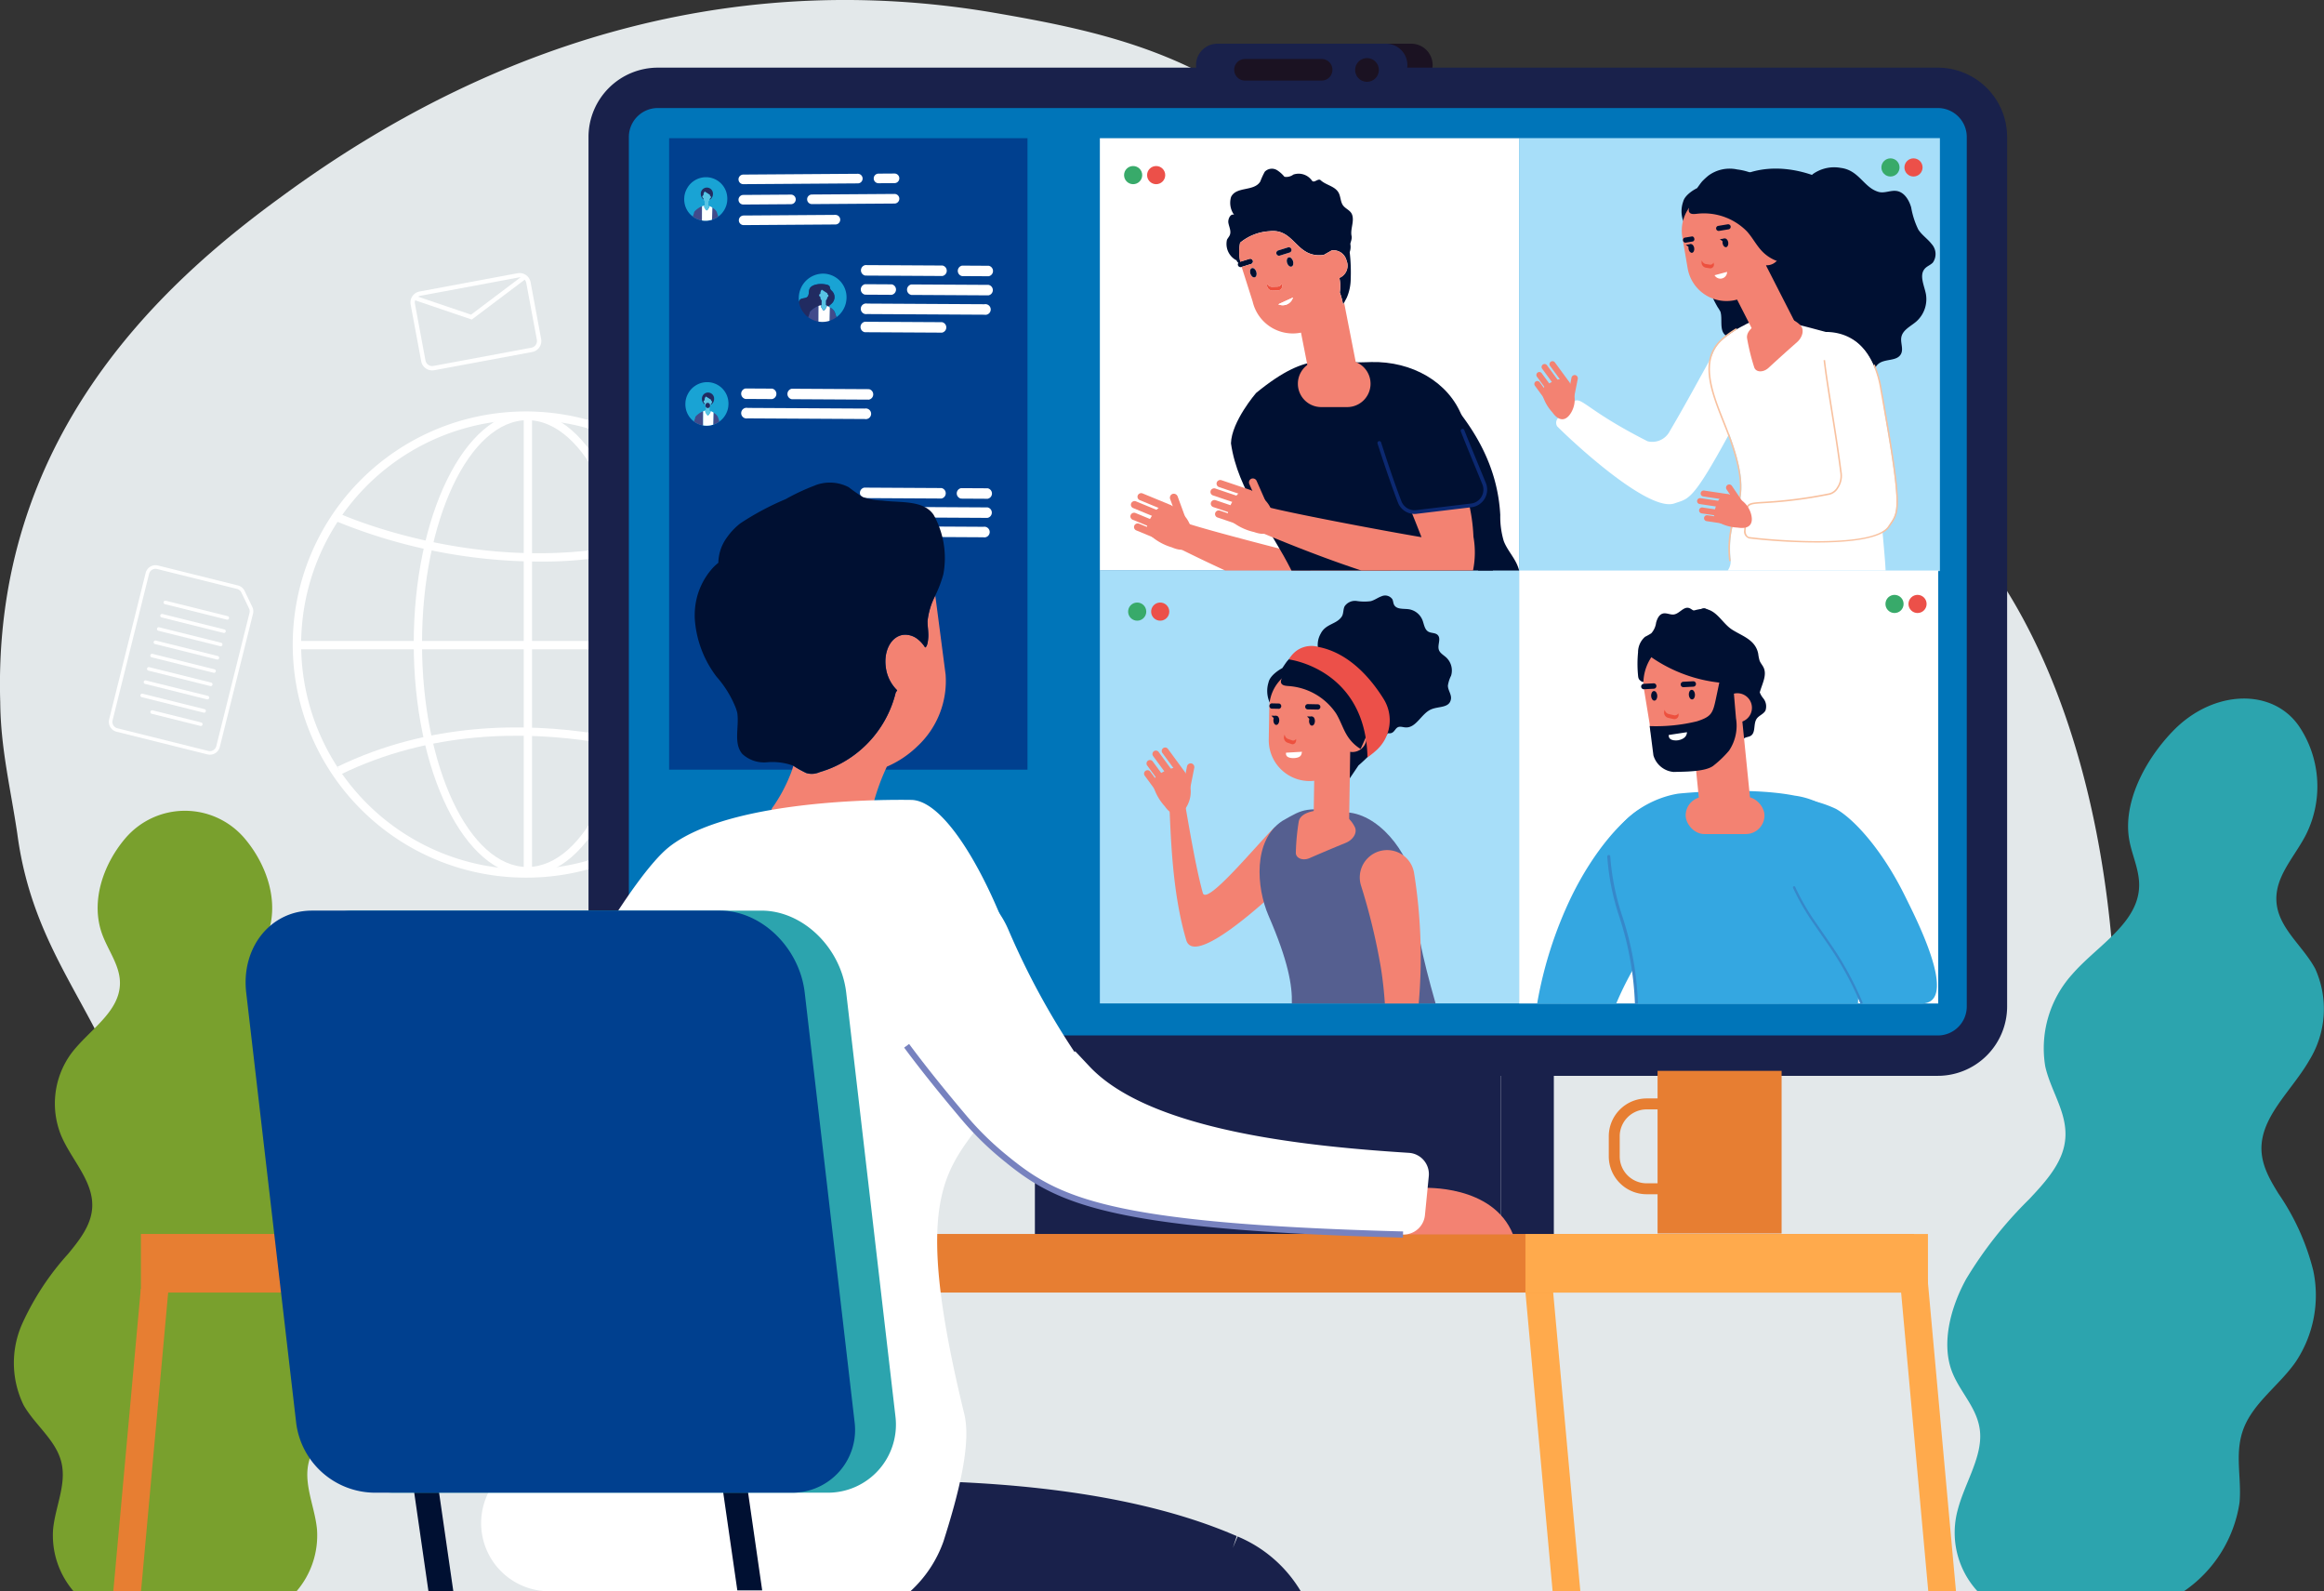
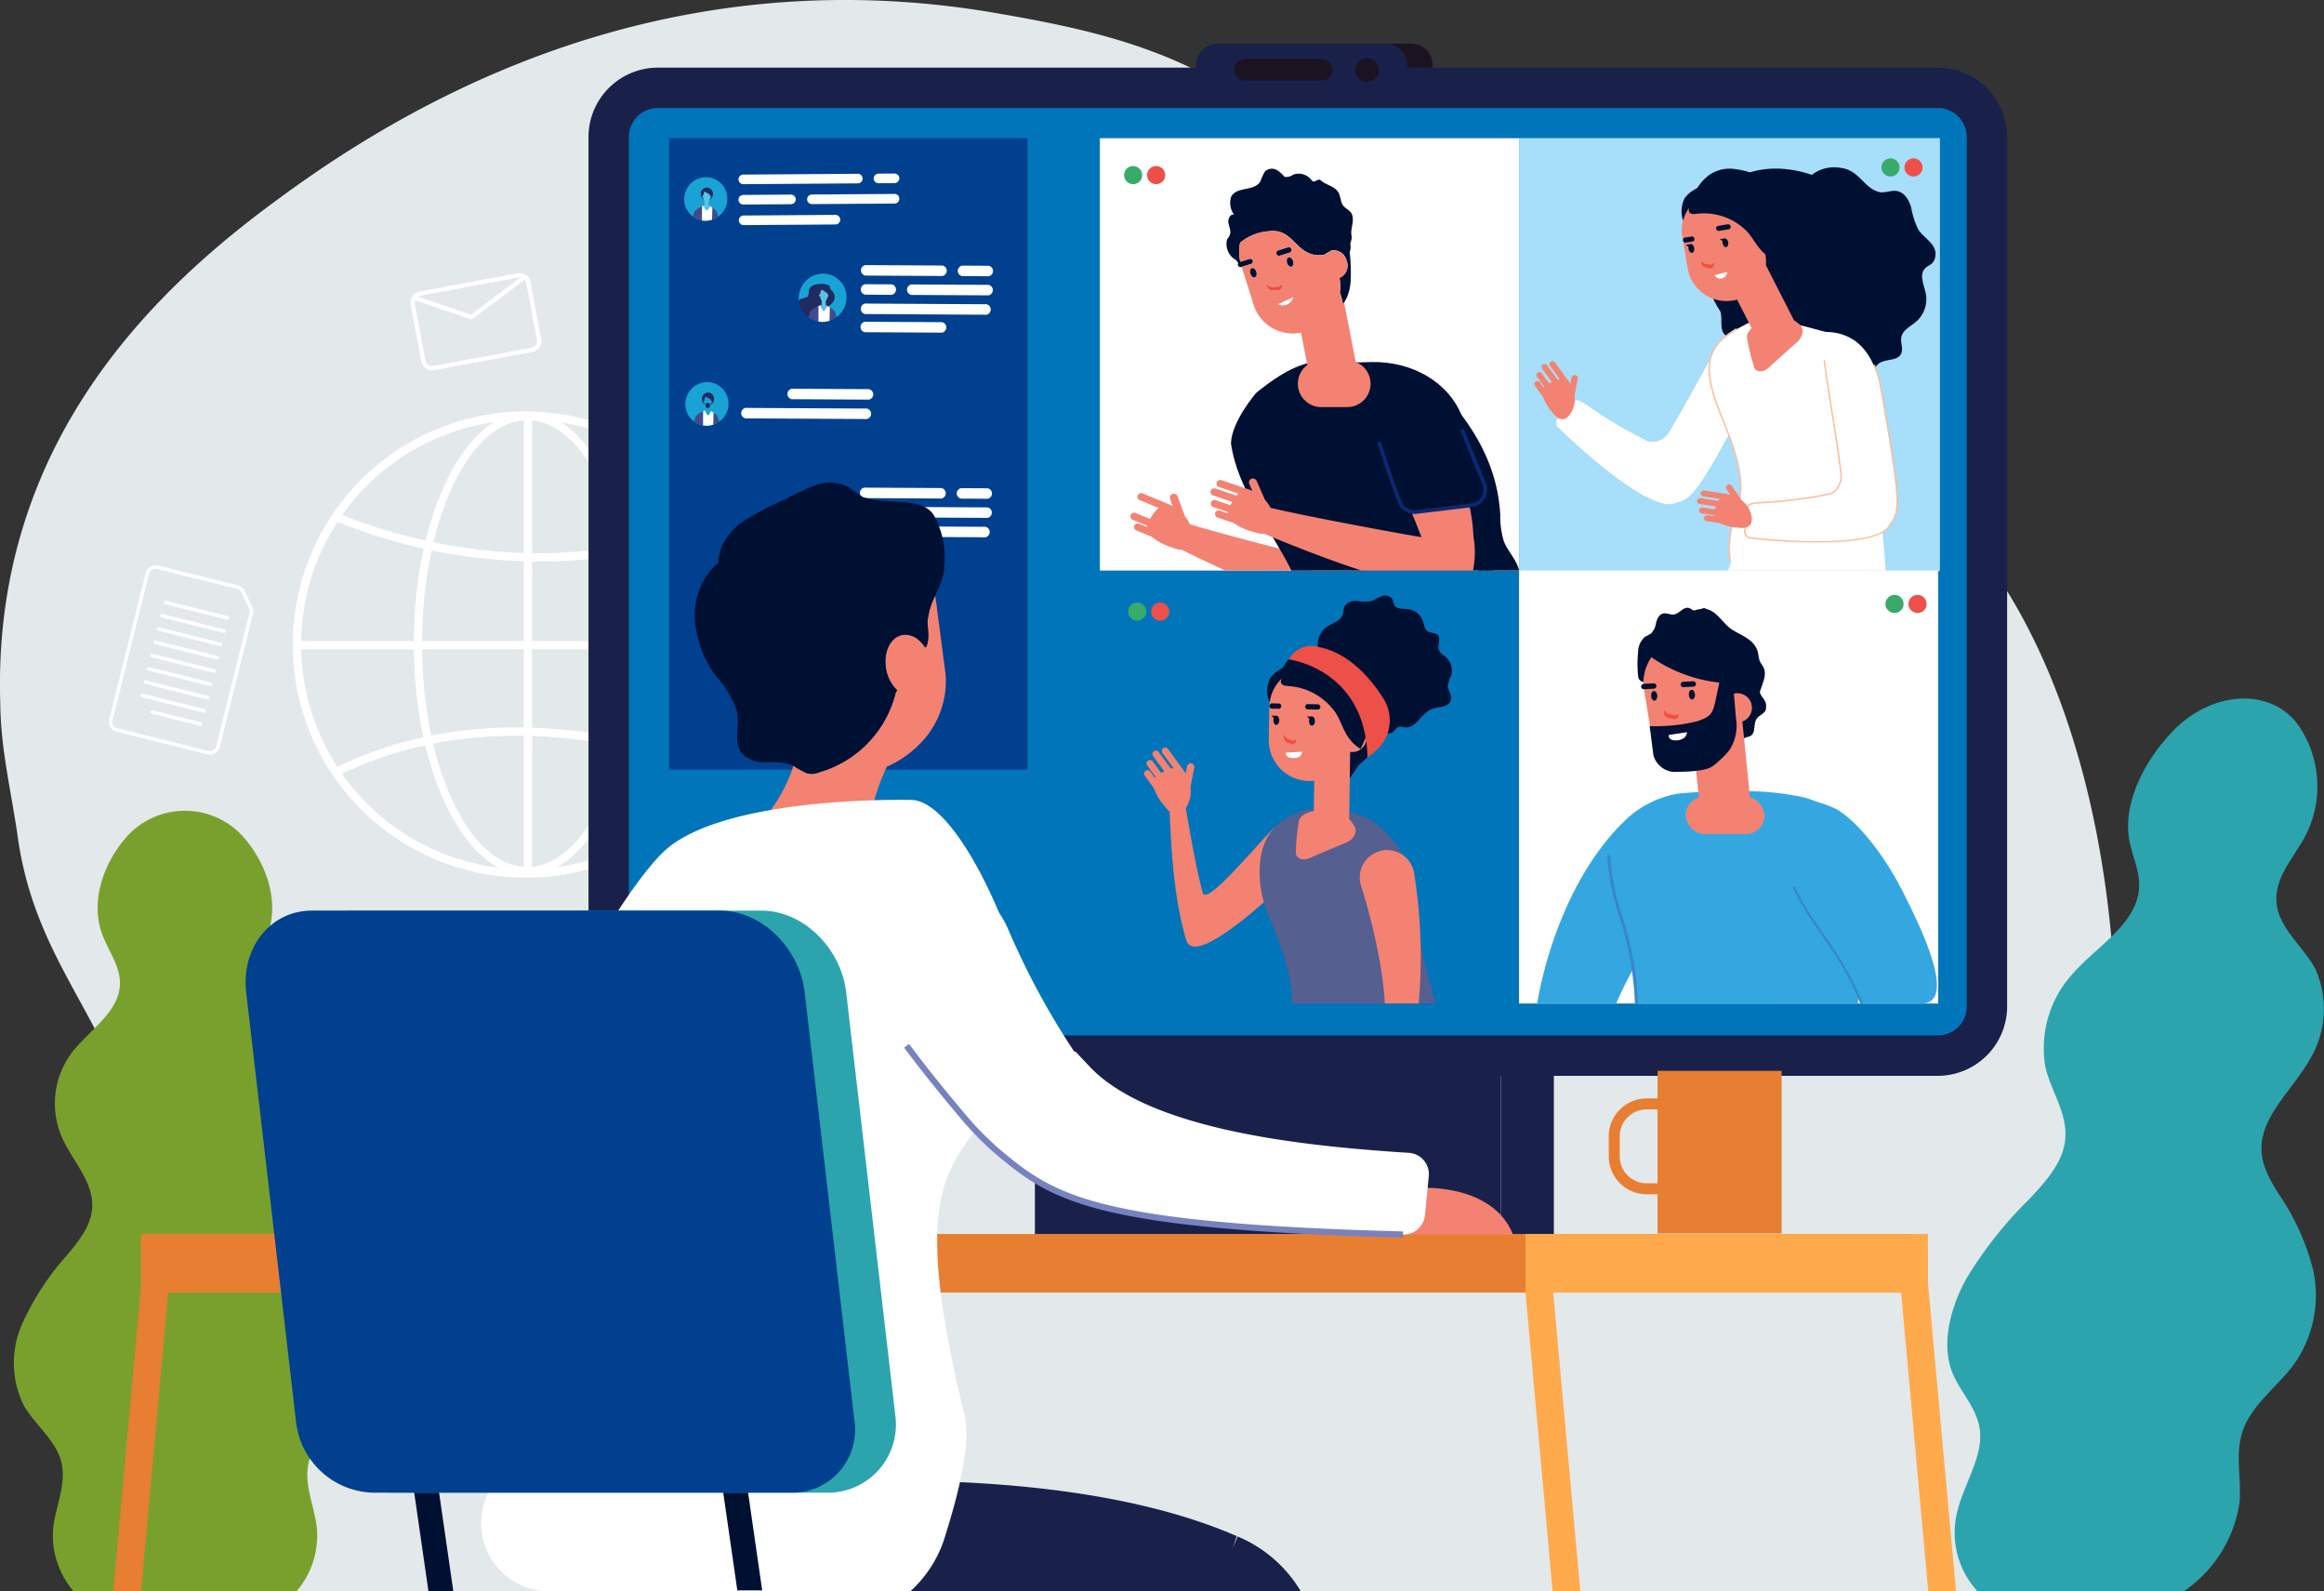
<svg xmlns="http://www.w3.org/2000/svg" width="218" height="149.22" viewBox="0 0 218 149.22">
  <rect x="0" y="0" width="218" height="149.22" fill="#333333" stroke="none" />
  <g id="Group_843" data-name="Group 843" transform="translate(-1525.926 -555.954)">
    <path id="Path_1282" data-name="Path 1282" d="M1527.546,634.116c1.483,11.214,7.545,16.278,10.744,26.407a32.236,32.236,0,0,1-.329,20.619l-.123.345c-4.075,11.328,3.35,23.686,14.234,23.686H1712.2c.229-.937.468-1.869.723-2.791.488-1.763,5.2-20.29,7-25.943,3.294-10.129,5.057-21.343,4.121-31.833-2.032-23.875-11.655-41.962-25.427-47.027-10.617-3.979-21.535.362-31.095-6.511-6.874-5.065-12.082-13.023-18.365-20.257-9.112-9.767-19.883-11.938-30.481-13.746-22.009-3.617-44.754,1.447-66.391,17.364-11.458,8.32-27.089,22.79-26.336,47.388C1525.99,626.158,1526.9,629.775,1527.546,634.116Z" fill="#e3e8ea" />
    <g id="Group_656" data-name="Group 656" transform="translate(1638.117 560.053)">
      <path id="Path_1283" data-name="Path 1283" d="M2102.751,580.538h15.814a2.007,2.007,0,1,0,0-4.014h-15.814a2.007,2.007,0,1,0,0,4.014Z" transform="translate(-2098.375 -576.524)" fill="#1b1222" />
      <path id="Path_1284" data-name="Path 1284" d="M2090.862,580.538h15.814a2.007,2.007,0,1,0,0-4.014h-15.814a2.007,2.007,0,1,0,0,4.014Z" transform="translate(-2088.855 -576.524)" fill="#19214b" />
    </g>
    <g id="Group_658" data-name="Group 658" transform="translate(1708.595 621.461)">
      <g id="Group_657" data-name="Group 657" transform="translate(0 0)">
        <path id="Path_1285" data-name="Path 1285" d="M2445.565,953.594c.112,2.312-1.461,4.69-2.09,7.075a8.128,8.128,0,0,0,1.837,7.687h19.364a12.256,12.256,0,0,0,5.218-8.314c.217-2.375-.521-4.7.417-7.035.954-2.38,3.336-3.995,4.84-6.144a11.244,11.244,0,0,0,1.664-8.558,22.26,22.26,0,0,0-3.276-7.248c-.863-1.4-1.766-2.929-1.56-4.776.313-2.808,2.971-5.11,4.469-7.733a9.155,9.155,0,0,0,.546-8.566c-1.314-2.461-4.145-4.266-3.571-7.385.339-1.841,1.805-3.437,2.7-5.182a10.124,10.124,0,0,0-.485-9.928l-.039-.062c-2.434-3.823-8.152-3.688-11.971.284l-.062.064c-2.666,2.8-4.585,6.693-4.032,10.035.284,1.717,1.193,3.257.878,5.1-.534,3.118-4.032,5.073-6.236,7.617a10.358,10.358,0,0,0-2.506,8.613c.574,2.574,2.433,4.768,1.747,7.585-.451,1.853-1.907,3.435-3.278,4.891a37.9,37.9,0,0,0-5.891,7.465c-1.517,2.765-2.284,6.012-1.375,8.552C2443.626,949.724,2445.451,951.239,2445.565,953.594Z" transform="translate(-2442.486 -884.641)" fill="#2ca4ae" />
      </g>
    </g>
    <g id="Group_667" data-name="Group 667" transform="translate(1553.782 594.539)">
      <g id="Group_661" data-name="Group 661" transform="translate(0 0)">
        <g id="Group_660" data-name="Group 660">
          <g id="Group_659" data-name="Group 659">
            <path id="Path_1286" data-name="Path 1286" d="M1687.874,793.67a21.729,21.729,0,1,1,21.531-21.728A21.655,21.655,0,0,1,1687.874,793.67Zm0-42.933a21.206,21.206,0,1,0,21.014,21.205A21.134,21.134,0,0,0,1687.874,750.737Z" transform="translate(-1666.213 -750.084)" fill="#fff" />
            <path id="Path_1287" data-name="Path 1287" d="M1687.354,793.277a21.859,21.859,0,1,1,21.661-21.859A21.785,21.785,0,0,1,1687.354,793.277Zm0-43.456a21.6,21.6,0,1,0,21.4,21.6A21.525,21.525,0,0,0,1687.354,749.821Zm0,42.934a21.337,21.337,0,1,1,21.143-21.336A21.265,21.265,0,0,1,1687.354,792.755Zm0-42.411a21.076,21.076,0,1,0,20.884,21.075A21,21,0,0,0,1687.354,750.344Z" transform="translate(-1665.693 -749.56)" fill="#fff" />
          </g>
        </g>
      </g>
      <g id="Group_662" data-name="Group 662" transform="translate(21.273 0.13)">
        <rect id="Rectangle_224" data-name="Rectangle 224" width="0.777" height="43.225" fill="#fff" />
      </g>
      <g id="Group_663" data-name="Group 663" transform="translate(3.802 29.628)">
        <path id="Path_1288" data-name="Path 1288" d="M1720.235,902.713c-.181-.083-18.329-8.244-35.127-.1l-.336-.706c17.133-8.306,35.6.01,35.786.094Z" transform="translate(-1684.771 -898.219)" fill="#fff" />
      </g>
      <g id="Group_664" data-name="Group 664" transform="translate(3.68 9.584)">
        <path id="Path_1289" data-name="Path 1289" d="M1703.13,802.144a50.6,50.6,0,0,1-18.974-3.781l.322-.713c.181.083,18.329,8.245,35.128.1l.336.706A38.306,38.306,0,0,1,1703.13,802.144Z" transform="translate(-1684.156 -797.65)" fill="#fff" />
      </g>
      <g id="Group_665" data-name="Group 665" transform="translate(0.327 21.521)">
        <rect id="Rectangle_225" data-name="Rectangle 225" width="42.834" height="0.784" fill="#fff" />
      </g>
      <g id="Group_666" data-name="Group 666" transform="translate(10.954 0.035)">
        <path id="Path_1290" data-name="Path 1290" d="M1731.315,793.2c-5.877,0-10.658-9.75-10.658-21.733s4.781-21.733,10.658-21.733,10.658,9.75,10.658,21.733S1737.191,793.2,1731.315,793.2Zm0-42.683c-5.448,0-9.881,9.4-9.881,20.95s4.433,20.95,9.881,20.95,9.881-9.4,9.881-20.95S1736.763,750.518,1731.315,750.518Z" transform="translate(-1720.657 -749.734)" fill="#fff" />
      </g>
    </g>
    <g id="Group_679" data-name="Group 679" transform="translate(1536.136 608.961)">
      <g id="Group_668" data-name="Group 668" transform="translate(0 0)">
        <path id="Path_1291" data-name="Path 1291" d="M1586.4,839.658l-8.526-2.126a.955.955,0,0,1-.693-1.157l3.424-13.729a.955.955,0,0,1,1.155-.7l7.5,1.869a.948.948,0,0,1,.627.511l.722,1.5a.96.96,0,0,1,.066.647l-3.115,12.489A.955.955,0,0,1,1586.4,839.658Zm-4.721-17.384a.621.621,0,0,0-.751.453l-3.423,13.729a.621.621,0,0,0,.451.753l8.526,2.126a.621.621,0,0,0,.751-.453l3.114-12.489a.627.627,0,0,0-.043-.421l-.722-1.5a.617.617,0,0,0-.408-.332Z" transform="translate(-1577.153 -821.921)" fill="#fff" />
      </g>
      <g id="Group_678" data-name="Group 678" transform="translate(2.957 3.321)">
        <g id="Group_669" data-name="Group 669" transform="translate(2.175)">
          <path id="Path_1292" data-name="Path 1292" d="M1603.03,838.914l5.815,1.45a.167.167,0,0,0,.081-.324l-5.816-1.45a.167.167,0,0,0-.081.324Z" transform="translate(-1602.904 -838.585)" fill="#fff" />
        </g>
        <g id="Group_670" data-name="Group 670" transform="translate(1.864 1.246)">
          <path id="Path_1293" data-name="Path 1293" d="M1601.471,845.166l5.816,1.45a.167.167,0,0,0,.081-.324l-5.816-1.45a.167.167,0,0,0-.081.324Z" transform="translate(-1601.345 -844.837)" fill="#fff" />
        </g>
        <g id="Group_671" data-name="Group 671" transform="translate(1.554 2.492)">
          <path id="Path_1294" data-name="Path 1294" d="M1599.912,851.419l5.816,1.45a.167.167,0,0,0,.081-.324l-5.815-1.45a.167.167,0,0,0-.081.324Z" transform="translate(-1599.786 -851.09)" fill="#fff" />
        </g>
        <g id="Group_672" data-name="Group 672" transform="translate(1.243 3.738)">
          <path id="Path_1295" data-name="Path 1295" d="M1598.353,857.67l5.816,1.45a.167.167,0,0,0,.081-.324l-5.816-1.45a.167.167,0,0,0-.081.324Z" transform="translate(-1598.227 -857.341)" fill="#fff" />
        </g>
        <g id="Group_673" data-name="Group 673" transform="translate(0.932 4.984)">
          <path id="Path_1296" data-name="Path 1296" d="M1596.794,863.922l5.815,1.45a.167.167,0,0,0,.081-.324l-5.816-1.45a.167.167,0,0,0-.081.324Z" transform="translate(-1596.668 -863.593)" fill="#fff" />
        </g>
        <g id="Group_674" data-name="Group 674" transform="translate(0.621 6.23)">
          <path id="Path_1297" data-name="Path 1297" d="M1595.235,870.175l5.816,1.45a.167.167,0,0,0,.081-.324l-5.815-1.45a.167.167,0,0,0-.081.324Z" transform="translate(-1595.109 -869.846)" fill="#fff" />
        </g>
        <g id="Group_675" data-name="Group 675" transform="translate(0.311 7.476)">
          <path id="Path_1298" data-name="Path 1298" d="M1593.676,876.427l5.816,1.45a.167.167,0,0,0,.081-.324l-5.816-1.45a.167.167,0,0,0-.081.324Z" transform="translate(-1593.55 -876.098)" fill="#fff" />
        </g>
        <g id="Group_676" data-name="Group 676" transform="translate(0 8.722)">
          <path id="Path_1299" data-name="Path 1299" d="M1592.117,882.678l5.815,1.45a.167.167,0,0,0,.081-.324l-5.816-1.45a.167.167,0,0,0-.081.324Z" transform="translate(-1591.991 -882.349)" fill="#fff" />
        </g>
        <g id="Group_677" data-name="Group 677" transform="translate(0.937 10.279)">
          <path id="Path_1300" data-name="Path 1300" d="M1596.816,890.492l4.568,1.139a.167.167,0,0,0,.081-.324l-4.568-1.139a.167.167,0,0,0-.081.324Z" transform="translate(-1596.69 -890.163)" fill="#fff" />
        </g>
      </g>
    </g>
    <g id="Group_682" data-name="Group 682" transform="translate(1581.13 562.298)">
      <g id="Group_680" data-name="Group 680" transform="translate(41.873 65.834)">
        <path id="Path_1301" data-name="Path 1301" d="M2237.317,922.784v42.935h-4.966V927.75A4.966,4.966,0,0,1,2237.317,922.784Z" transform="translate(-2188.638 -921.854)" fill="#19214b" />
        <rect id="Rectangle_226" data-name="Rectangle 226" width="43.713" height="43.856" fill="#19214b" />
      </g>
      <g id="Group_681" data-name="Group 681" transform="translate(0 0)">
        <path id="Path_1302" data-name="Path 1302" d="M1817.056,688.045a4.615,4.615,0,0,1-4.639-4.579v-81.6a4.615,4.615,0,0,1,4.639-4.579h120.006a4.615,4.615,0,0,1,4.64,4.579v81.6a4.615,4.615,0,0,1-4.64,4.579Z" transform="translate(-1810.524 -595.394)" fill="#0075b9" />
        <path id="Path_1303" data-name="Path 1303" d="M1929.456,591.575a2.717,2.717,0,0,1,2.747,2.686v81.6a2.717,2.717,0,0,1-2.747,2.686H1809.45a2.716,2.716,0,0,1-2.746-2.686v-81.6a2.716,2.716,0,0,1,2.746-2.686h120.006m0-3.787H1809.45a6.51,6.51,0,0,0-6.533,6.472v81.6a6.51,6.51,0,0,0,6.533,6.472h120.006a6.511,6.511,0,0,0,6.533-6.472v-81.6a6.51,6.51,0,0,0-6.533-6.472Z" transform="translate(-1802.917 -587.788)" fill="#19214b" />
      </g>
    </g>
    <path id="Path_1304" data-name="Path 1304" d="M1874.475,620.984h-33.617V680.2h33.617Z" transform="translate(-252.166 -52.07)" fill="#00408f" />
    <path id="Path_1305" data-name="Path 1305" d="M2248.54,1186.354l-2.677-29.452h-2.6l2.677,29.452Z" transform="translate(-574.373 -481.18)" fill="#ffaa4c" />
    <g id="Group_684" data-name="Group 684" transform="translate(1527.252 631.982)">
      <g id="Group_683" data-name="Group 683" transform="translate(0)">
        <path id="Path_1306" data-name="Path 1306" d="M1537.017,998.563c.492,2.07-.59,4.163-.784,6.281a8.033,8.033,0,0,0,1.918,5.782h20.922a8.032,8.032,0,0,0,1.918-5.782c-.193-2.119-1.275-4.212-.784-6.281.5-2.107,2.472-3.5,3.528-5.39a9.03,9.03,0,0,0,.135-7.617,25.33,25.33,0,0,0-4.3-6.55c-1.047-1.273-2.152-2.656-2.267-4.3-.175-2.5,1.942-4.506,2.912-6.819a7.951,7.951,0,0,0-.918-7.648c-1.649-2.229-4.614-3.9-4.6-6.678.011-1.638,1.124-3.035,1.678-4.576,1.079-3-.075-6.443-2.117-8.887l-.047-.056a7.346,7.346,0,0,0-11.219,0l-.047.056c-2.042,2.443-3.2,5.886-2.117,8.887.554,1.541,1.667,2.938,1.678,4.576.019,2.776-2.947,4.45-4.6,6.678a7.951,7.951,0,0,0-.919,7.648c.971,2.313,3.088,4.315,2.912,6.819-.115,1.647-1.22,3.031-2.267,4.3a25.327,25.327,0,0,0-4.3,6.55,9.029,9.029,0,0,0,.135,7.617C1534.545,995.062,1536.517,996.455,1537.017,998.563Z" transform="translate(-1532.58 -937.435)" fill="#79a02d" />
      </g>
    </g>
    <path id="Path_1307" data-name="Path 1307" d="M1581.86,1190.8l2.577-28.345h-2.6l-2.577,28.345Z" transform="translate(-42.705 -485.627)" fill="#e77e32" />
    <rect id="Rectangle_227" data-name="Rectangle 227" width="166.329" height="5.495" transform="translate(1539.144 671.671)" fill="#e77e32" />
    <path id="Path_1308" data-name="Path 1308" d="M1901.68,1293.42h20.565c0-.051.009-.1.013-.155l.082-1.156-21.773-1.492,1.067,1.849C1901.656,1292.764,1901.671,1293.084,1901.68,1293.42Z" transform="translate(-299.974 -588.246)" fill="#321f40" />
    <path id="Path_1309" data-name="Path 1309" d="M1813.275,1254.656V1263h64.745a12.481,12.481,0,0,0-5.919-5.132l-.448,1.065.364-1.1c-17.4-7.574-45.2-5.063-56.348-3.634l-1.252.161.027.125C1814.119,1254.539,1813.722,1254.6,1813.275,1254.656Z" transform="translate(-230.08 -557.827)" fill="#19214b" />
    <g id="Group_685" data-name="Group 685" transform="translate(1555.893 679.9)">
      <path id="Path_1310" data-name="Path 1310" d="M1687.165,1191.49h-5.607a5.276,5.276,0,0,1-5.27-5.27v-7.2a1.155,1.155,0,1,1,2.31,0v7.2a2.963,2.963,0,0,0,2.96,2.96h5.607a1.155,1.155,0,0,1,0,2.31Z" transform="translate(-1676.288 -1177.869)" fill="#6aafe1" />
    </g>
    <g id="Group_687" data-name="Group 687" transform="translate(1676.835 656.376)">
      <rect id="Rectangle_228" data-name="Rectangle 228" width="11.635" height="15.25" transform="translate(4.577 0)" fill="#e77e32" />
      <g id="Group_686" data-name="Group 686" transform="translate(0 2.588)">
        <path id="Path_1311" data-name="Path 1311" d="M2288.688,1080.779h-2.01a2.527,2.527,0,0,1-2.524-2.525v-1.882a2.526,2.526,0,0,1,2.524-2.524h2.01v-1.027h-2.01a3.554,3.554,0,0,0-3.55,3.55v1.882a3.555,3.555,0,0,0,3.55,3.551h2.01Z" transform="translate(-2283.127 -1072.822)" fill="#e77e32" />
      </g>
    </g>
    <path id="Path_1312" data-name="Path 1312" d="M2425.417,1187.127l-2.66-29.26h-2.6l2.66,29.26Z" transform="translate(-716.013 -481.953)" fill="#ffaa4c" />
    <g id="Group_688" data-name="Group 688" transform="translate(1593.973 692.046)">
      <path id="Path_1313" data-name="Path 1313" d="M1868.98,1251.937h2.332l-1.653-12.129a1.155,1.155,0,1,0-2.29.311Z" transform="translate(-1867.359 -1238.809)" fill="#001032" />
    </g>
    <path id="Path_1314" data-name="Path 1314" d="M2281.657,1136.577H2243.9v5.495h37.758Z" transform="translate(-574.882 -464.905)" fill="#ffaa4c" />
    <g id="Group_689" data-name="Group 689" transform="translate(1629.098 568.906)">
      <rect id="Rectangle_229" data-name="Rectangle 229" width="39.321" height="40.544" transform="translate(0 0.008)" fill="#fff" />
      <rect id="Rectangle_230" data-name="Rectangle 230" width="39.478" height="40.603" transform="translate(39.321)" fill="#a7def9" />
    </g>
    <g id="Group_690" data-name="Group 690" transform="translate(1675.929 617.568)" opacity="0.48">
      <rect id="Rectangle_231" data-name="Rectangle 231" width="0.158" height="2.696" transform="translate(0 0)" fill="#0075b9" />
    </g>
    <g id="Group_691" data-name="Group 691" transform="translate(1629.098 609.449)">
      <rect id="Rectangle_232" data-name="Rectangle 232" width="39.321" height="40.603" transform="translate(78.642 40.611) rotate(180)" fill="#fff" />
-       <rect id="Rectangle_233" data-name="Rectangle 233" width="39.321" height="40.603" transform="translate(39.321 40.603) rotate(180)" fill="#a7def9" />
    </g>
    <g id="Group_716" data-name="Group 716" transform="translate(1669.854 571.656)">
      <path id="Path_1315" data-name="Path 1315" d="M2258.542,726.051c2.7-2.85.275-1.9,8.367,2.2a1.84,1.84,0,0,0,2.08-.951c1.7-2.878,3.209-5.734,4.411-7.847l3.917,2.776a11.144,11.144,0,0,1-.6,1.28c-5.529,10.553-5.712,10.013-7.285,10.566-2.408.851-9.4-5.608-11-7.221A.618.618,0,0,1,2258.542,726.051Z" transform="translate(-2256.286 -702.571)" fill="#fff" />
      <path id="Path_1316" data-name="Path 1316" d="M2345.872,638.482a7.8,7.8,0,0,0,.67,2.087c.338.522.879.871,1.257,1.363a1.389,1.389,0,0,1,.106,1.737c-.209.22-.516.32-.725.539-.589.617-.083,1.586.077,2.412a2.8,2.8,0,0,1-.906,2.577c-.519.447-1.254.772-1.395,1.444-.11.529.214,1.108-.035,1.591-.366.708-1.465.426-2.093.909-.442.34-.533.961-.754,1.476a2.767,2.767,0,0,1-2.421,1.655,4.925,4.925,0,0,0-1.614.026c-.667.238-1.1,1-1.795,1.133-1.438.267-1.641-1.465-2.534-2.44-1.123-1.227-3.471-1.233-3.891-2.873-.1-.384-.075-.836-.344-1.12s-.744-.282-1.045-.538c-.566-.48-.235-1.5-.448-2.19a4.913,4.913,0,0,0-.27-.441c-2.2-3.837-2.263-8.241.221-10.875,2.058-2.183,5.371-2.626,8.638-1.509.032-.026.051-.055.084-.08a3.443,3.443,0,0,1,2.629-.576c1.719.221,2.139,1.857,3.542,2.251.537.15,1.119-.17,1.672-.091C2345.217,637.05,2345.665,637.777,2345.872,638.482Z" transform="translate(-2310.527 -634.744)" fill="#001032" />
      <g id="Group_692" data-name="Group 692" transform="translate(13.827 0.109)">
        <path id="Path_1317" data-name="Path 1317" d="M2324,645.73c.754-.49,2.228-.915,2.811-1.333a5.657,5.657,0,0,0,1.1-.956,2.345,2.345,0,0,0,.473-1.032c0,.006-.261-.578-.049-.148a3.983,3.983,0,0,1-.344-2.827,3.592,3.592,0,0,0-.78-1.737,4.8,4.8,0,0,0-2.723-1.787,5.7,5.7,0,0,0-1.822-.542,3.358,3.358,0,0,0-2.687.572,6.442,6.442,0,0,0-.6.552c-.166.2-.314.418-.468.629-.244.117-1.148.622-1.307,1.269a2.673,2.673,0,0,0,.021,1.85c.651-.051,1.311-.879,1.854-.72a1.766,1.766,0,0,1,.482.244,3.1,3.1,0,0,1,1.521,1.975c.149.8-.208,1.737.312,2.383.464.578,1.417.618,1.928,1.159A1.437,1.437,0,0,1,2324,645.73Z" transform="translate(-2317.471 -635.289)" fill="#001032" />
        <path id="Path_1318" data-name="Path 1318" d="M2362.941,657.6a16.836,16.836,0,0,1-3.631,4.078s-1,1.391-1.006,1.388c-1.007-.907.05-3.267.05-3.267a1.518,1.518,0,0,0,.342-1.222c-.061-.706-.434-1.248-.832-1.209-.03,0-.055.027-.083.039l2.48-2.685C2360.681,655.941,2363.59,655.035,2362.941,657.6Z" transform="translate(-2349.748 -650.849)" fill="#001032" />
      </g>
      <g id="Group_698" data-name="Group 698" transform="translate(0 18.17)">
        <g id="Group_693" data-name="Group 693" transform="translate(3.169 1.298)">
          <path id="Path_1319" data-name="Path 1319" d="M2264.664,732.431a.31.31,0,0,0-.356.252l-.307,1.542a.3.3,0,1,0,.589.117l.307-1.542A.31.31,0,0,0,2264.664,732.431Z" transform="translate(-2263.995 -732.425)" fill="#f38272" />
        </g>
        <path id="Path_1320" data-name="Path 1320" d="M2251.956,735.978a1.334,1.334,0,0,1,0-.712.775.775,0,0,1,.295-.336,3.6,3.6,0,0,1,1.01-.515,1.057,1.057,0,0,1,1.115.187,1.792,1.792,0,0,1,.517,1.225,2.4,2.4,0,0,1-.316,1.683c-.438.719-1.077.88-1.75-.067A4.163,4.163,0,0,1,2251.956,735.978Z" transform="translate(-2251.146 -732.658)" fill="#f38272" />
        <g id="Group_694" data-name="Group 694" transform="translate(1.423)">
          <path id="Path_1321" data-name="Path 1321" d="M2256.625,728.183l-1.339-1.826a.279.279,0,1,1,.45-.33l1.339,1.826a.279.279,0,0,1-.45.33Z" transform="translate(-2255.233 -725.914)" fill="#f38272" />
        </g>
        <g id="Group_695" data-name="Group 695" transform="translate(0.68 0.265)">
          <path id="Path_1322" data-name="Path 1322" d="M2252.9,729.511l-1.339-1.826a.279.279,0,1,1,.45-.33l1.339,1.826a.279.279,0,1,1-.45.33Z" transform="translate(-2251.508 -727.242)" fill="#f38272" />
        </g>
        <g id="Group_696" data-name="Group 696" transform="translate(0.19 1.015)">
          <path id="Path_1323" data-name="Path 1323" d="M2250.438,733.274l-1.339-1.826a.279.279,0,0,1,.45-.33l1.339,1.826a.279.279,0,0,1-.45.33Z" transform="translate(-2249.046 -731.005)" fill="#f38272" />
        </g>
        <g id="Group_697" data-name="Group 697" transform="translate(0 1.856)">
          <path id="Path_1324" data-name="Path 1324" d="M2249.487,737.5l-1.339-1.826a.279.279,0,0,1,.45-.33l1.339,1.826a.279.279,0,0,1-.45.33Z" transform="translate(-2248.094 -735.227)" fill="#f38272" />
        </g>
      </g>
      <g id="Group_709" data-name="Group 709" transform="translate(13.827 1.422)">
        <path id="Path_1325" data-name="Path 1325" d="M2354.856,727.333a1.84,1.84,0,0,0,1.056-2.029c-.889-6.869-2.365-13.177-1.3-13.156,4.305.086,4.933,4.712,5.061,5.418,2.126,11.723,1.649,11.409.749,12.812-1.376,2.151-10.865,1.357-13.112,1.064-.259-.034-.439-.37-.407-.7C2347.281,726.832,2345.954,729.075,2354.856,727.333Z" transform="translate(-2341.035 -698.144)" fill="#fff" />
        <path id="Path_1326" data-name="Path 1326" d="M2370.774,824.052c-1.514-.033-3.04-.033-4.554,0Z" transform="translate(-2356.504 -787.725)" fill="#001032" />
        <path id="Path_1327" data-name="Path 1327" d="M2332.717,729.1a1.493,1.493,0,0,1-.278.941h14.81c-.128-2.85-.907-7.28-.224-13.323.36-3.18-.885-7.991-3.642-8.613-3.573-.805-7.348-2.345-9.4-1.062a8.922,8.922,0,0,0-2,1.324c-2.414,2.122-.625,5.688.5,8.62C2335.4,724.6,2332.2,723.731,2332.717,729.1Z" transform="translate(-2328.127 -693.665)" fill="#fff" />
        <g id="Group_699" data-name="Group 699" transform="translate(2.502 13.674)">
          <path id="Path_1328" data-name="Path 1328" d="M2332.034,732.323a.073.073,0,0,0,.071-.078,9.278,9.278,0,0,1,.513-4.305c.529-1.637,1.029-3.183-.754-7.826-.115-.3-.235-.6-.359-.913-1.074-2.7-2.292-5.755-.161-7.628a8.76,8.76,0,0,1,1.313-.952.071.071,0,0,0,.025-.1.071.071,0,0,0-.1-.025,8.838,8.838,0,0,0-1.334.968c-2.207,1.94-.969,5.047.123,7.788.123.309.245.613.359.911,1.764,4.6,1.295,6.048.751,7.73a9.387,9.387,0,0,0-.519,4.363A.071.071,0,0,0,2332.034,732.323Z" transform="translate(-2330.024 -710.488)" fill="#f8c19f" />
        </g>
        <rect id="Rectangle_234" data-name="Rectangle 234" width="0.85" height="0.217" rx="0.108" transform="translate(6.518 7.84) rotate(180)" fill="#fff" />
        <g id="Group_707" data-name="Group 707">
          <g id="Group_700" data-name="Group 700" transform="translate(6.119 12.599)">
            <path id="Path_1329" data-name="Path 1329" d="M2350.2,709.867q1.313-1.211,2.656-2.392c.577-.507.714-1.252.3-1.631a2.658,2.658,0,0,0-2.255-.715c-1.029.153-2.915.963-2.711,2.006a19.99,19.99,0,0,0,.655,2.658C2348.985,710.3,2349.689,710.336,2350.2,709.867Z" transform="translate(-2348.175 -705.097)" fill="#f38272" />
          </g>
          <g id="Group_706" data-name="Group 706">
            <path id="Path_1330" data-name="Path 1330" d="M2321.937,650.548l4.008-.661a.332.332,0,0,0,.273-.381l-.352-2.136a.656.656,0,0,0-.752-.539l-3.69.609a1.575,1.575,0,1,0,.513,3.108Z" transform="translate(-2319.581 -645.837)" fill="#f68d6c" />
            <path id="Path_1331" data-name="Path 1331" d="M2352.16,660.44a4.252,4.252,0,0,1-.568,1.569s0,.018,0,.015a2.984,2.984,0,0,1-1.169-1.909,1.457,1.457,0,0,0,.242-1.208c-.114-.678-.522-1.174-.91-1.107-.03.005-.052.03-.078.044l2.23-2.784A9.438,9.438,0,0,1,2352.16,660.44Z" transform="translate(-2343.255 -652.433)" fill="#001032" />
            <g id="Group_701" data-name="Group 701" transform="translate(0 2.013)">
              <path id="Path_1332" data-name="Path 1332" d="M2318.443,651.979a3.671,3.671,0,0,0-.921,3.082l.5,2.93a3.7,3.7,0,0,0,7.3-1.242l-.482-2.833Z" transform="translate(-2317.471 -651.979)" fill="#f38272" />
            </g>
            <g id="Group_702" data-name="Group 702" transform="translate(3.904 6.424)">
              <path id="Path_1333" data-name="Path 1333" d="M2343.913,681.053l-3.306-6.476a.726.726,0,0,0-.93-.4l-2.3,1.174a.726.726,0,0,0-.219.99l3.3,6.459Z" transform="translate(-2337.058 -674.115)" fill="#f38272" />
            </g>
            <path id="Path_1334" data-name="Path 1334" d="M2318.207,667.322l.69-.114c.1-.017.2.076.222.206a.218.218,0,0,1-.144.266l-.69.114a.247.247,0,0,1-.078-.472Z" transform="translate(-2317.941 -662.159)" fill="#001032" />
            <path id="Path_1335" data-name="Path 1335" d="M2326.822,678.527l.016-.084a.462.462,0,0,0,.353.346l.418.063a.291.291,0,0,0,.31-.2l.016.044a.346.346,0,0,1-.323.5l-.418-.064A.5.5,0,0,1,2326.822,678.527Z" transform="translate(-2324.951 -671.156)" fill="#ed503e" />
            <g id="Group_703" data-name="Group 703" transform="translate(3.574 5.235)">
              <path id="Path_1336" data-name="Path 1336" d="M2336.642,668.6c.037.226.187.389.333.365s.235-.227.2-.452-.186-.389-.333-.365S2336.6,668.374,2336.642,668.6Z" transform="translate(-2336.388 -668.145)" fill="#001032" />
              <path id="Path_1337" data-name="Path 1337" d="M2335.855,668.157l-.452.075.324.232Z" transform="translate(-2335.404 -668.155)" fill="#001032" />
            </g>
            <g id="Group_704" data-name="Group 704" transform="translate(0.382 5.761)">
              <path id="Path_1338" data-name="Path 1338" d="M2320.628,671.243c.037.226.186.389.333.365s.235-.227.2-.452-.186-.389-.333-.365S2320.591,671.017,2320.628,671.243Z" transform="translate(-2320.374 -670.788)" fill="#001032" />
              <path id="Path_1339" data-name="Path 1339" d="M2319.841,670.8l-.452.074.324.232Z" transform="translate(-2319.39 -670.798)" fill="#001032" />
            </g>
            <g id="Group_705" data-name="Group 705" transform="translate(6.683 5.252)">
-               <path id="Path_1340" data-name="Path 1340" d="M2351.847,668.245a1.284,1.284,0,1,1-.821,1.42A1.17,1.17,0,0,1,2351.847,668.245Z" transform="translate(-2351.004 -668.232)" fill="#f38272" />
-             </g>
+               </g>
            <path id="Path_1341" data-name="Path 1341" d="M2326.213,646.433c.542.586.9,1.326,1.458,1.9a3.705,3.705,0,0,0,1.277.857c.637.255.919.036,1.348-.5.392-.491.817-.992.5-1.538-.658-1.136-1.958-1.746-2.716-2.817-.553-.781-.85-1.832-1.7-2.26a2.6,2.6,0,0,0-1.724-.091,13.561,13.561,0,0,0-2.007.671l-1.434.565a.371.371,0,0,0-.151.089.38.38,0,0,0-.07.183c-.049.252-.295.885-.189,1.121.119.265.471.217.707.194A5.662,5.662,0,0,1,2326.213,646.433Z" transform="translate(-2320.121 -641.88)" fill="#001032" />
            <path id="Path_1342" data-name="Path 1342" d="M2333.839,661.633l.889-.147a.239.239,0,1,1,.078.472l-.889.147a.239.239,0,1,1-.078-.472Z" transform="translate(-2330.416 -657.576)" fill="#001032" />
          </g>
        </g>
        <g id="Group_708" data-name="Group 708" transform="translate(5.849 16.632)">
          <path id="Path_1343" data-name="Path 1343" d="M2353.637,742.451c3.041,0,6.093-.321,6.835-1.481.058-.089.113-.172.167-.251.793-1.174,1.09-1.613-.905-12.612l-.016-.094a9.473,9.473,0,0,0-.649-2.258l-.131.058a9.3,9.3,0,0,1,.638,2.224l.017.1c1.985,10.942,1.7,11.368.927,12.507-.054.08-.11.163-.168.254-1.337,2.092-10.629,1.346-13.043,1.032-.213-.028-.375-.32-.346-.625.046-.472.067-.856.084-1.164.07-1.28.07-1.28,1.631-1.375a42.664,42.664,0,0,0,6.181-.8,1.3,1.3,0,0,0,.788-.617,2.068,2.068,0,0,0,.323-1.5c-.271-2.1-.6-4.165-.892-5.988-.283-1.779-.529-3.315-.666-4.524l-.142.016c.137,1.211.382,2.749.666,4.53.291,1.821.62,3.886.892,5.991a1.922,1.922,0,0,1-.3,1.395,1.163,1.163,0,0,1-.7.555,42.535,42.535,0,0,1-6.162.8c-1.657.1-1.69.128-1.765,1.51-.017.307-.037.69-.083,1.159a.683.683,0,0,0,.469.781A55.454,55.454,0,0,0,2353.637,742.451Z" transform="translate(-2346.817 -725.33)" fill="#f8c19f" />
        </g>
      </g>
      <path id="Path_1344" data-name="Path 1344" d="M2334.089,683.886a.628.628,0,0,1-1.175.315Z" transform="translate(-2316.01 -674.092)" fill="#fff" />
      <g id="Group_715" data-name="Group 715" transform="translate(15.267 29.73)">
        <g id="Group_710" data-name="Group 710" transform="translate(2.717)">
          <path id="Path_1345" data-name="Path 1345" d="M2338.458,783.967a.31.31,0,0,0-.072.431l.879,1.3a.3.3,0,1,0,.5-.336l-.879-1.3A.31.31,0,0,0,2338.458,783.967Z" transform="translate(-2338.33 -783.918)" fill="#f38272" />
        </g>
        <path id="Path_1346" data-name="Path 1346" d="M2333.229,791.29a1.339,1.339,0,0,1-.507-.5.779.779,0,0,1-.031-.446,3.607,3.607,0,0,1,.345-1.08,1.057,1.057,0,0,1,.917-.66,1.794,1.794,0,0,1,1.235.5,2.4,2.4,0,0,1,.974,1.409c.2.817-.134,1.384-1.28,1.2A4.169,4.169,0,0,1,2333.229,791.29Z" transform="translate(-2331.083 -787.67)" fill="#f38272" />
        <g id="Group_711" data-name="Group 711" transform="translate(0.335 0.567)">
-           <path id="Path_1347" data-name="Path 1347" d="M2328.851,787.652l-2.239-.334a.279.279,0,0,1,.083-.552l2.239.334a.279.279,0,1,1-.083.552Z" transform="translate(-2326.375 -786.763)" fill="#f38272" />
+           <path id="Path_1347" data-name="Path 1347" d="M2328.851,787.652l-2.239-.334a.279.279,0,0,1,.083-.552l2.239.334Z" transform="translate(-2326.375 -786.763)" fill="#f38272" />
        </g>
        <g id="Group_712" data-name="Group 712" transform="translate(0 1.281)">
          <path id="Path_1348" data-name="Path 1348" d="M2327.173,791.233l-2.239-.334a.279.279,0,1,1,.082-.552l2.239.334a.279.279,0,1,1-.083.552Z" transform="translate(-2324.696 -790.344)" fill="#f38272" />
        </g>
        <g id="Group_713" data-name="Group 713" transform="translate(0.187 2.157)">
          <path id="Path_1349" data-name="Path 1349" d="M2328.113,795.63l-2.239-.334a.279.279,0,1,1,.083-.552l2.239.334a.279.279,0,1,1-.083.552Z" transform="translate(-2325.636 -794.742)" fill="#f38272" />
        </g>
        <g id="Group_714" data-name="Group 714" transform="translate(0.652 2.884)">
          <path id="Path_1350" data-name="Path 1350" d="M2330.442,799.277l-2.239-.334a.279.279,0,0,1,.082-.552l2.239.334a.279.279,0,1,1-.082.552Z" transform="translate(-2327.966 -798.388)" fill="#f38272" />
        </g>
      </g>
    </g>
    <g id="Group_741" data-name="Group 741" transform="translate(1633.244 611.809)">
      <g id="Group_722" data-name="Group 722" transform="translate(0 14.227)">
        <g id="Group_717" data-name="Group 717" transform="translate(3.664 1.5)">
          <path id="Path_1351" data-name="Path 1351" d="M2083.561,915.133a.358.358,0,0,0-.412.291l-.355,1.783a.348.348,0,1,0,.681.136l.355-1.783A.358.358,0,0,0,2083.561,915.133Z" transform="translate(-2082.787 -915.126)" fill="#f38272" />
        </g>
        <path id="Path_1352" data-name="Path 1352" d="M2068.867,919.235a1.547,1.547,0,0,1,0-.823.9.9,0,0,1,.341-.389,4.171,4.171,0,0,1,1.167-.6,1.221,1.221,0,0,1,1.289.216,2.073,2.073,0,0,1,.6,1.417,2.779,2.779,0,0,1-.365,1.947c-.507.831-1.245,1.017-2.024-.078A4.818,4.818,0,0,1,2068.867,919.235Z" transform="translate(-2067.931 -915.396)" fill="#f38272" />
        <g id="Group_718" data-name="Group 718" transform="translate(1.645)">
          <path id="Path_1353" data-name="Path 1353" d="M2074.266,910.222l-1.548-2.111a.323.323,0,0,1,.52-.381l1.548,2.111a.323.323,0,0,1-.52.382Z" transform="translate(-2072.656 -907.598)" fill="#f38272" />
        </g>
        <g id="Group_719" data-name="Group 719" transform="translate(0.786 0.306)">
          <path id="Path_1354" data-name="Path 1354" d="M2069.958,911.757l-1.548-2.111a.322.322,0,1,1,.52-.381l1.548,2.111a.323.323,0,0,1-.521.381Z" transform="translate(-2068.348 -909.133)" fill="#f38272" />
        </g>
        <g id="Group_720" data-name="Group 720" transform="translate(0.219 1.173)">
          <path id="Path_1355" data-name="Path 1355" d="M2067.111,916.109,2065.563,914a.323.323,0,0,1,.52-.381l1.548,2.111a.323.323,0,1,1-.52.381Z" transform="translate(-2065.501 -913.485)" fill="#f38272" />
        </g>
        <g id="Group_721" data-name="Group 721" transform="translate(0 2.146)">
          <path id="Path_1356" data-name="Path 1356" d="M2066.012,920.99l-1.548-2.111a.322.322,0,1,1,.52-.381l1.548,2.111a.323.323,0,0,1-.52.381Z" transform="translate(-2064.402 -918.366)" fill="#f38272" />
        </g>
      </g>
      <g id="Group_724" data-name="Group 724" transform="translate(2.311 17.981)">
        <g id="Group_723" data-name="Group 723">
          <path id="Path_1357" data-name="Path 1357" d="M2077.261,926.436l.148.852c.461,2.657,1.119,6.647,1.786,9.048.354,1.273,5.245-4.746,6.768-6.183l1.45,4.769c-3.433,3.3-9.086,8.169-9.773,5.835-1.337-4.534-1.444-9.708-1.606-13.267-.015-.325-.022-.659-.037-.964A1.617,1.617,0,0,0,2077.261,926.436Z" transform="translate(-2075.996 -926.436)" fill="#f38272" />
        </g>
      </g>
      <g id="Group_727" data-name="Group 727" transform="translate(10.834 20.041)">
        <path id="Path_1358" data-name="Path 1358" d="M2121.792,954.974h13.482c-1.28-4.482-1.982-7.754-2.01-10.453-.03-2.961-2.867-7.022-6.016-7.436-4.213-.555-4.261-.414-6.363.78-2.747,1.829-2.428,6.232-1.279,8.883C2121.45,951,2121.837,953.281,2121.792,954.974Z" transform="translate(-2118.763 -936.772)" fill="#555f90" />
        <g id="Group_726" data-name="Group 726" transform="translate(3.402 0.069)">
          <g id="Group_725" data-name="Group 725">
            <path id="Path_1359" data-name="Path 1359" d="M2137.121,941.624q1.685-.735,3.388-1.43c.732-.3,1.117-.985.847-1.5a2.756,2.756,0,0,0-1.946-1.493c-1.051-.209-3.155-.069-3.311,1.031a21.13,21.13,0,0,0-.266,2.849C2135.8,941.625,2136.469,941.908,2137.121,941.624Z" transform="translate(-2135.832 -937.117)" fill="#f38272" />
          </g>
        </g>
      </g>
      <g id="Group_730" data-name="Group 730" transform="translate(20.229 23.852)">
        <g id="Group_729" data-name="Group 729">
          <g id="Group_728" data-name="Group 728">
            <path id="Path_1360" data-name="Path 1360" d="M2167.894,966.983c.168,1.066.289,2.172.365,3.3h3.176a50,50,0,0,0-.44-12.265,2.564,2.564,0,1,0-4.978,1.193A58.034,58.034,0,0,1,2167.894,966.983Z" transform="translate(-2165.901 -955.89)" fill="#f38272" />
          </g>
        </g>
      </g>
      <path id="Path_1361" data-name="Path 1361" d="M2145.055,836.715a4.626,4.626,0,0,0,1.314.017c.363-.094.667-.337,1.021-.459a.822.822,0,0,1,1.005.274c.083.163.08.358.162.521.233.458.882.353,1.382.421a1.657,1.657,0,0,1,1.282,1.017c.151.385.19.87.543,1.08.279.165.67.091.895.327.329.347-.048.925.1,1.378.106.32.44.492.688.718a1.676,1.676,0,0,1,.461,1.711,3.029,3.029,0,0,0-.3.933c0,.43.351.827.288,1.25-.132.878-1.154.661-1.882.986-.917.409-1.382,1.757-2.395,1.682-.237-.017-.489-.118-.7-.019s-.306.373-.511.5c-.383.233-.9-.154-1.329-.165a2.888,2.888,0,0,0-.3.07c-2.608.525-5.116-.289-6.119-2.224a4.936,4.936,0,0,1,.847-5.256c-.008-.023-.021-.04-.029-.064a2.112,2.112,0,0,1,.192-1.622c.464-.945,1.474-.871,1.974-1.6.191-.28.125-.676.278-.979A1.177,1.177,0,0,1,2145.055,836.715Z" transform="translate(-2125.108 -836.212)" fill="#001032" />
      <g id="Group_731" data-name="Group 731" transform="translate(11.581 4.816)">
        <path id="Path_1362" data-name="Path 1362" d="M2129.488,870.876c.755-.526,2.252-1.014,2.834-1.461a5.792,5.792,0,0,0,1.09-1.011,2.359,2.359,0,0,0,.444-1.064c0,.007-.292-.575-.057-.148a3.985,3.985,0,0,1-.469-2.85,3.621,3.621,0,0,0-.873-1.728,4.961,4.961,0,0,0-2.873-1.7,5.953,5.953,0,0,0-1.9-.477,3.491,3.491,0,0,0-2.739.685,6.553,6.553,0,0,0-.592.583c-.162.211-.306.435-.455.656-.247.129-1.155.675-1.292,1.337a2.67,2.67,0,0,0,.1,1.873c.667-.077,1.312-.941,1.876-.8a1.83,1.83,0,0,1,.506.228,3.155,3.155,0,0,1,1.645,1.94c.186.806-.142,1.767.418,2.4.5.567,1.482.57,2.03,1.1A1.456,1.456,0,0,1,2129.488,870.876Z" transform="translate(-2122.511 -860.379)" fill="#001032" />
        <path id="Path_1363" data-name="Path 1363" d="M2161.854,883.414a17.1,17.1,0,0,1-3.565,4.273s-.974,1.448-.977,1.445c-1.073-.879-.082-3.311-.082-3.311a1.521,1.521,0,0,0,.3-1.25c-.092-.713-.5-1.247-.906-1.192-.031,0-.055.029-.083.042l2.439-2.816C2159.463,881.823,2162.416,880.791,2161.854,883.414Z" transform="translate(-2149.76 -876.574)" fill="#001032" />
      </g>
      <g id="Group_740" data-name="Group 740" transform="translate(11.697 6.21)">
        <g id="Group_738" data-name="Group 738">
          <g id="Group_737" data-name="Group 737">
            <path id="Path_1364" data-name="Path 1364" d="M2129.054,875.743l4.2.086a.344.344,0,0,0,.35-.335l.046-2.238a.679.679,0,0,0-.663-.691l-3.867-.08a1.629,1.629,0,0,0-.067,3.257Z" transform="translate(-2126.588 -871.466)" fill="#f68d6c" />
            <path id="Path_1365" data-name="Path 1365" d="M2157.555,889.7a4.391,4.391,0,0,1-.875,1.487s0,.019-.006.015a3.087,3.087,0,0,1-.827-2.162,1.506,1.506,0,0,0,.475-1.182c.012-.712-.308-1.293-.716-1.3a.315.315,0,0,0-.088.029l2.794-2.409A9.765,9.765,0,0,1,2157.555,889.7Z" transform="translate(-2149.056 -880.828)" fill="#001032" />
            <g id="Group_732" data-name="Group 732" transform="translate(0 1.271)">
              <path id="Path_1366" data-name="Path 1366" d="M2124.661,873.75a3.8,3.8,0,0,0-1.52,2.959l-.048,3.073a3.831,3.831,0,0,0,7.661.12l.046-2.972Z" transform="translate(-2123.093 -873.75)" fill="#f38272" />
            </g>
            <g id="Group_733" data-name="Group 733" transform="translate(4.191 7.607)">
              <path id="Path_1367" data-name="Path 1367" d="M2146.888,914.428l-2.223-.035a.655.655,0,0,1-.544-.727l.116-7.414a.655.655,0,0,1,.567-.71l2.222.035a.655.655,0,0,1,.544.727l-.116,7.414A.655.655,0,0,1,2146.888,914.428Z" transform="translate(-2144.121 -905.543)" fill="#f38272" />
            </g>
            <path id="Path_1368" data-name="Path 1368" d="M2140.479,887.262l.932.019a.247.247,0,0,1-.01.495l-.931-.019a.247.247,0,0,1,.01-.495Z" transform="translate(-2136.812 -883.298)" fill="#001032" />
            <path id="Path_1369" data-name="Path 1369" d="M2123.606,886.911l.723.015a.255.255,0,0,1-.01.495l-.723-.015a.255.255,0,0,1,.01-.495Z" transform="translate(-2123.346 -883.017)" fill="#001032" />
            <path id="Path_1370" data-name="Path 1370" d="M2130.3,901.609l.032-.082a.477.477,0,0,0,.293.418l.413.144a.3.3,0,0,0,.353-.146l.008.047c.046.284-.184.526-.422.443l-.413-.144A.52.52,0,0,1,2130.3,901.609Z" transform="translate(-2128.836 -894.72)" fill="#ed503e" />
            <g id="Group_734" data-name="Group 734" transform="translate(3.59 5.118)">
              <path id="Path_1371" data-name="Path 1371" d="M2142.037,893.523c0,.236.116.431.269.434s.282-.186.287-.422-.115-.431-.27-.434S2142.042,893.287,2142.037,893.523Z" transform="translate(-2141.851 -893.091)" fill="#001032" />
              <path id="Path_1372" data-name="Path 1372" d="M2141.577,893.062l-.473-.01.286.3Z" transform="translate(-2141.104 -893.052)" fill="#001032" />
            </g>
            <g id="Group_735" data-name="Group 735" transform="translate(0.245 5.049)">
              <path id="Path_1373" data-name="Path 1373" d="M2125.254,893.178c0,.236.116.43.269.434s.282-.186.287-.422-.116-.43-.27-.434S2125.259,892.942,2125.254,893.178Z" transform="translate(-2125.068 -892.746)" fill="#001032" />
              <path id="Path_1374" data-name="Path 1374" d="M2124.794,892.717l-.473-.01.286.3Z" transform="translate(-2124.321 -892.707)" fill="#001032" />
            </g>
            <g id="Group_736" data-name="Group 736" transform="translate(6.513 5.819)">
              <path id="Path_1375" data-name="Path 1375" d="M2156.875,896.568a1.328,1.328,0,1,1-1.1,1.288A1.21,1.21,0,0,1,2156.875,896.568Z" transform="translate(-2155.771 -896.567)" fill="#f38272" />
            </g>
            <path id="Path_1376" data-name="Path 1376" d="M2136.243,870.415c-.414-.9-.518-2.024-1.3-2.62a2.684,2.684,0,0,0-1.736-.42,14.036,14.036,0,0,0-2.168.3l-1.565.3a.385.385,0,0,0-.171.062.4.4,0,0,0-.106.173c-.1.247-.467.844-.4,1.1.071.292.438.31.682.331a5.855,5.855,0,0,1,4.47,2.546c.44.7.667,1.52,1.123,2.207a3.837,3.837,0,0,0,1.136,1.113c.019.012.04.022.059.033l1.4-3.129A10.941,10.941,0,0,1,2136.243,870.415Z" transform="translate(-2127.651 -867.372)" fill="#001032" />
          </g>
        </g>
        <g id="Group_739" data-name="Group 739" transform="translate(1.611 8.434)">
          <path id="Path_1377" data-name="Path 1377" d="M2132.68,909.69c-.039.261-.073.521-.644.586,0,0-.954.116-.851-.5Z" transform="translate(-2131.177 -909.69)" fill="#fff" />
        </g>
      </g>
      <path id="Path_1378" data-name="Path 1378" d="M2132.607,861.275s7.175.876,7.365,9.179a8.794,8.794,0,0,0,.811-.643,3.782,3.782,0,0,0,.716-4.81c-1.147-1.849-3.189-4.327-6.131-4.9A2.379,2.379,0,0,0,2132.607,861.275Z" transform="translate(-2119.014 -855.288)" fill="#ec5049" />
    </g>
    <g id="Group_752" data-name="Group 752" transform="translate(1670.114 612.949)">
      <path id="Path_1379" data-name="Path 1379" d="M2256.809,950.77a30.065,30.065,0,0,1,2.133-4.142c.438-.712.932-1.423,1.454-2.175.25-.361.5-.724.751-1.091,1.518-2.242,3.116-4.9,2.852-8.058a2.873,2.873,0,0,1,.014-.579l.025-.218-.1-.2c-.381-.752-.727-1.52-1.03-2.285l-.219-.555-.588.1a11.116,11.116,0,0,0-2.976.914c-1.688.942-4.349,3.841-6.488,8.193a38.028,38.028,0,0,0-3.237,10.088Z" transform="translate(-2249.401 -913.627)" fill="#34a7e1" />
      <path id="Path_1380" data-name="Path 1380" d="M2306.5,948.068c.093-1.969.125-3.94.083-5.889l.105.1-2.286-12.017-.074-.058a7.314,7.314,0,0,0-3.764-1.663c-4.433-.875-10.917-.187-10.926-.185-3.04.479-6.584,2.916-6.51,5.993.092,3.878,2.583,8.243,2.594,13.72Z" transform="translate(-2276.406 -910.925)" fill="#34a7e1" />
      <g id="Group_742" data-name="Group 742" transform="translate(6.578 23.187)">
        <path id="Path_1381" data-name="Path 1381" d="M2285.006,972.234h.286a29.616,29.616,0,0,0-1.474-8.23,22.715,22.715,0,0,1-1.123-5.585.143.143,0,0,0-.286,0,22.926,22.926,0,0,0,1.134,5.659A29.407,29.407,0,0,1,2285.006,972.234Z" transform="translate(-2282.409 -958.278)" fill="#3688ca" />
      </g>
      <rect id="Rectangle_235" data-name="Rectangle 235" width="7.393" height="3.495" rx="1.748" transform="translate(13.933 17.726)" fill="#f38272" />
      <path id="Path_1382" data-name="Path 1382" d="M2365.434,935.3c-.264,3.158,1.333,5.815,2.852,8.058.249.367.5.73.751,1.091.522.752,1.016,1.462,1.454,2.175a30.119,30.119,0,0,1,2.133,4.142h4.555c1.5,0,1.123.018,1.526-.061,2.935-.57-.965-8.105-1.91-10.027-2.138-4.352-4.8-7.251-6.487-8.193a11.121,11.121,0,0,0-2.976-.914l-.588-.1-.22.555c-.3.765-.649,1.533-1.03,2.285l-.1.2.025.218A2.908,2.908,0,0,1,2365.434,935.3Z" transform="translate(-2342.278 -913.627)" fill="#34a7e1" />
      <g id="Group_743" data-name="Group 743" transform="translate(23.998 26.116)">
        <path id="Path_1383" data-name="Path 1383" d="M2376.236,984.006a.109.109,0,0,1-.1-.067,30.056,30.056,0,0,0-2.125-4.127c-.438-.712-.93-1.42-1.451-2.17-.251-.361-.5-.725-.752-1.092a22.16,22.16,0,0,1-1.983-3.422.108.108,0,1,1,.2-.088,22,22,0,0,0,1.965,3.388c.249.367.5.73.751,1.09.522.752,1.016,1.463,1.457,2.18a30.172,30.172,0,0,1,2.14,4.157.108.108,0,0,1-.058.142A.106.106,0,0,1,2376.236,984.006Z" transform="translate(-2369.815 -972.976)" fill="#3688ca" />
      </g>
      <g id="Group_751" data-name="Group 751" transform="translate(9.416 0)">
        <g id="Group_750" data-name="Group 750">
          <path id="Path_1384" data-name="Path 1384" d="M2339.378,860.033a2.106,2.106,0,0,1,.672,1.614,6.692,6.692,0,0,0-.17.72,2.031,2.031,0,0,0,.459,1.108,1.2,1.2,0,0,1,.207,1.146c-.179.343-.622.463-.835.786-.316.478-.063,1.282-.546,1.583-.2.125-.472.108-.651.262-.25.216-.194.651-.426.887a.609.609,0,0,1-.71.061,1.464,1.464,0,0,1-.518-.558,2,2,0,0,1-.354-1.391,4.484,4.484,0,0,1,.9-1.444,2.356,2.356,0,0,0-.429-2.537c-.174-.245.07-.489-.115-.725a1.165,1.165,0,0,1-.293-.829,2.2,2.2,0,0,1,.337-.737.792.792,0,0,0,.067-.776c-.068-.108-.18-.184-.245-.295a.457.457,0,0,1,.362-.66c.286-.063.437.071.651.24A11.86,11.86,0,0,1,2339.378,860.033Z" transform="translate(-2328.542 -854.984)" fill="#001032" />
          <path id="Path_1385" data-name="Path 1385" d="M2296.7,846.119a1.92,1.92,0,0,1,.656-1.46,5.935,5.935,0,0,0,.586-.33,1.851,1.851,0,0,0,.453-1c.1-.361.278-.758.634-.852.341-.09.7.139,1.044.085.515-.08.893-.751,1.4-.607.208.06.366.256.58.283.3.038.555-.27.857-.258a.57.57,0,0,1,.483.448,1.367,1.367,0,0,1-.049.7,1.813,1.813,0,0,1-.707,1.1,4.013,4.013,0,0,1-1.525.276,2.106,2.106,0,0,0-1.746,1.569c-.055.271-.047.551-.089.824a1.059,1.059,0,0,1-.37.715,1.96,1.96,0,0,1-.7.226.708.708,0,0,0-.559.435c-.029.114-.01.238-.044.351a.411.411,0,0,1-.666.161c-.22-.157-.224-.343-.246-.594A11.052,11.052,0,0,1,2296.7,846.119Z" transform="translate(-2296.649 -841.936)" fill="#001032" />
          <g id="Group_745" data-name="Group 745" transform="translate(8 8.058)">
            <g id="Group_744" data-name="Group 744">
              <path id="Path_1386" data-name="Path 1386" d="M2337.81,882.371a1.367,1.367,0,1,1-1.019,1.4A1.238,1.238,0,0,1,2337.81,882.371Z" transform="translate(-2336.788 -882.37)" fill="#f38272" />
            </g>
          </g>
          <g id="Group_747" data-name="Group 747" transform="translate(0.551 3.865)">
            <g id="Group_746" data-name="Group 746">
              <path id="Path_1387" data-name="Path 1387" d="M2300.824,861.329a4.4,4.4,0,0,0-1.4,3.481l.579,3.542c.137,2.387,2.138,4.131,3.639,3.91,2.265-.333,4.429-2.042,4.292-4.429l-.194-3.379Z" transform="translate(-2299.415 -861.329)" fill="#f38272" />
            </g>
          </g>
          <g id="Group_749" data-name="Group 749" transform="translate(5.048 9.619)">
            <g id="Group_748" data-name="Group 748">
              <path id="Path_1388" data-name="Path 1388" d="M2327.624,899.777l-.888-8.826a.817.817,0,0,0-.877-.745l-3.169.325a.817.817,0,0,0-.708.907l.861,8.53Z" transform="translate(-2321.978 -890.202)" fill="#f38272" />
            </g>
          </g>
          <path id="Path_1389" data-name="Path 1389" d="M2317.2,876.565l.942-.049a.254.254,0,0,1,.027.507l-.942.049a.254.254,0,0,1-.027-.507Z" transform="translate(-2312.916 -869.625)" fill="#001032" />
          <path id="Path_1390" data-name="Path 1390" d="M2298.573,877.528l.942-.049a.254.254,0,0,1,.027.507l-.942.049a.254.254,0,0,1-.027-.507Z" transform="translate(-2298 -870.395)" fill="#001032" />
          <path id="Path_1391" data-name="Path 1391" d="M2303.05,881.57c.013.249.153.444.313.436s.278-.217.265-.466-.153-.444-.313-.436S2303.037,881.321,2303.05,881.57Z" transform="translate(-2301.773 -873.298)" fill="#001032" />
          <path id="Path_1392" data-name="Path 1392" d="M2320.795,881c.013.249.153.444.313.436s.278-.217.265-.466-.153-.444-.313-.436S2320.782,880.749,2320.795,881Z" transform="translate(-2315.982 -872.84)" fill="#001032" />
          <path id="Path_1393" data-name="Path 1393" d="M2309.177,890.017l.031-.087a.5.5,0,0,0,.377.4l.5.113a.375.375,0,0,0,.4-.178l.012.048a.392.392,0,0,1-.461.488l-.5-.113A.513.513,0,0,1,2309.177,890.017Z" transform="translate(-2306.655 -880.365)" fill="#ed503e" />
          <path id="Path_1394" data-name="Path 1394" d="M2307.612,857.789a6.288,6.288,0,0,1,4.609-.625l-1,.962Z" transform="translate(-2305.427 -853.996)" fill="#f99f74" />
          <path id="Path_1395" data-name="Path 1395" d="M2301.531,857.558a13.881,13.881,0,0,0,9,2.672l-.2-2.934-7.181-1.351Z" transform="translate(-2300.558 -853.153)" fill="#001032" />
          <path id="Path_1396" data-name="Path 1396" d="M2310.213,871.594l.277,3.261a4.186,4.186,0,0,1-.646,3.031,9.862,9.862,0,0,1-1.5,1.439c-.785.576-2.835.536-3.7.567a2.166,2.166,0,0,1-1.9-1.559l-.35-2.742a16.178,16.178,0,0,0,4.445-.451c1.373-.45,1.48-.755,1.783-2.185l.6-2.846Z" transform="translate(-2301.252 -864.495)" fill="#001032" />
          <path id="Path_1397" data-name="Path 1397" d="M2313.052,900.481c-.015.277-.156.621-.806.754,0,0-.956.162-.907-.493Z" transform="translate(-2308.41 -888.813)" fill="#fff" />
          <path id="Path_1398" data-name="Path 1398" d="M2318.6,846.564a4.087,4.087,0,0,0,.128.648c.095.25.287.446.394.691.48,1.1-.932,2.468-.291,3.471-.437-.022-.748-.475-.908-.914a3.81,3.81,0,0,0-.555-1.269c-.455-.514-1.213-.518-1.787-.867-.5-.3-.847-.862-1.381-1.084-.6-.248-1.292-.018-1.887-.272-.4-.17-.733-.55-1.159-.56a5.44,5.44,0,0,1-.6.05c-1.433-.192-.062-2.38.382-2.845a3.5,3.5,0,0,1,2.667-1.252c1.136.158,1.625,1.34,2.52,1.932C2317.063,844.908,2318.332,845.236,2318.6,846.564Z" transform="translate(-2307.278 -842.262)" fill="#001032" />
        </g>
      </g>
    </g>
    <g id="Group_772" data-name="Group 772" transform="translate(1631.963 571.78)">
      <g id="Group_761" data-name="Group 761" transform="translate(0 24.359)">
        <g id="Group_753" data-name="Group 753" transform="translate(4.331 8.85)">
          <path id="Path_1399" data-name="Path 1399" d="M2099.789,806.462c-.007-.127-.012-.253-.024-.386l0-.04,0-.041a16.334,16.334,0,0,0-.28-3.386l-5.554.218c.523,1.546.58,1.739.969,2.959-4.072-.964-12.495-3.147-14.323-3.788l-.87,2.275c1.491.746,3.031,1.488,4.561,2.19Z" transform="translate(-2079.706 -801.997)" fill="#f38272" />
        </g>
        <path id="Path_1400" data-name="Path 1400" d="M2136.207,766.783c-.943-3.045-1.973-7.284-2.388-9.194l7.99.347c.211,1.248,1.608,5.228,2.418,7.659a1.489,1.489,0,0,1-1.335,1.957l-5.177.284A1.494,1.494,0,0,1,2136.207,766.783Z" transform="translate(-2118.703 -757.589)" fill="#321f40" />
        <g id="Group_754" data-name="Group 754" transform="translate(15.969 2.76)">
          <path id="Path_1401" data-name="Path 1401" d="M2141.244,779.1l.092,0,5.177-.284a1.664,1.664,0,0,0,1.491-2.187c-.156-.468-.334-.994-.521-1.547-.383-1.132-.817-2.414-1.17-3.52a.177.177,0,0,0-.22-.113.174.174,0,0,0-.113.22c.353,1.108.788,2.393,1.172,3.526.187.552.365,1.077.521,1.545a1.314,1.314,0,0,1-1.178,1.727l-5.177.284a1.307,1.307,0,0,1-1.331-.931c-.587-1.895-1.163-4.1-1.543-5.621a.175.175,0,1,0-.339.085c.381,1.523.959,3.737,1.548,5.639A1.669,1.669,0,0,0,2141.244,779.1Z" transform="translate(-2138.098 -771.44)" fill="#1b1224" />
        </g>
        <g id="Group_760" data-name="Group 760" transform="translate(0 6.062)">
          <g id="Group_755" data-name="Group 755" transform="translate(3.706 0.052)">
            <path id="Path_1402" data-name="Path 1402" d="M2076.81,788.287a.376.376,0,0,0-.219.488l.662,1.808a.388.388,0,0,0,.485.241.375.375,0,0,0,.218-.488l-.662-1.808A.388.388,0,0,0,2076.81,788.287Z" transform="translate(-2076.567 -788.267)" fill="#f38272" />
          </g>
          <path id="Path_1403" data-name="Path 1403" d="M2066.183,796.5a1.636,1.636,0,0,1-.459-.745.933.933,0,0,1,.1-.537,4.379,4.379,0,0,1,.747-1.174,1.325,1.325,0,0,1,1.309-.5,2.235,2.235,0,0,1,1.338.96,2.909,2.909,0,0,1,.744,1.962c-.006,1.028-.584,1.6-1.91,1.028A5.23,5.23,0,0,1,2066.183,796.5Z" transform="translate(-2064.171 -792.414)" fill="#f38272" />
          <g id="Group_756" data-name="Group 756" transform="translate(0.664)">
            <path id="Path_1404" data-name="Path 1404" d="M2064.118,789.733l-2.6-1.073a.34.34,0,0,1-.186-.446.35.35,0,0,1,.454-.182l2.6,1.072a.34.34,0,0,1,.186.446A.35.35,0,0,1,2064.118,789.733Z" transform="translate(-2061.305 -788.006)" fill="#f38272" />
          </g>
          <g id="Group_757" data-name="Group 757" transform="translate(0.042 0.743)">
-             <path id="Path_1405" data-name="Path 1405" d="M2061,793.463l-2.6-1.072a.34.34,0,0,1-.186-.446.35.35,0,0,1,.454-.182l2.6,1.072a.34.34,0,0,1,.186.446A.35.35,0,0,1,2061,793.463Z" transform="translate(-2058.185 -791.736)" fill="#f38272" />
-           </g>
+             </g>
          <g id="Group_758" data-name="Group 758" transform="translate(0 1.837)">
            <path id="Path_1406" data-name="Path 1406" d="M2060.785,798.951l-2.6-1.073a.34.34,0,0,1-.186-.446.35.35,0,0,1,.455-.182l2.6,1.073a.34.34,0,0,1,.186.446A.35.35,0,0,1,2060.785,798.951Z" transform="translate(-2057.973 -797.224)" fill="#f38272" />
          </g>
          <g id="Group_759" data-name="Group 759" transform="translate(0.338 2.838)">
            <path id="Path_1407" data-name="Path 1407" d="M2062.48,803.971l-2.6-1.073a.34.34,0,0,1-.186-.446.351.351,0,0,1,.455-.182l2.6,1.073a.34.34,0,0,1,.186.446A.35.35,0,0,1,2062.48,803.971Z" transform="translate(-2059.667 -802.244)" fill="#f38272" />
          </g>
        </g>
      </g>
      <path id="Path_1408" data-name="Path 1408" d="M2201.877,755.646h3.839a4.207,4.207,0,0,0-.2-.568c-.346-.77-.945-1.405-1.246-2.2a8.026,8.026,0,0,1-.325-2.443c-.247-4.555-2.4-8.211-5.37-11.444-.376-.409-1.069-.668-1.438-.254a1.332,1.332,0,0,0-.051,1.263Z" transform="translate(-2169.251 -717.972)" fill="#001032" />
      <path id="Path_1409" data-name="Path 1409" d="M2129.89,745.424c-1.315-6.4-.7-8.767-2.9-14.449-1.262-3.254-4.726-5.183-8.5-5.1-.194,0-.389.009-.585.018-3.474.17-5.1-1.326-10.234,2.885,0,0-2.3,2.666-2.354,4.723.635,4.433,3.688,7.943,5.676,11.926Z" transform="translate(-2095.884 -707.75)" fill="#001032" />
      <g id="Group_762" data-name="Group 762" transform="translate(8.974 0)">
        <path id="Path_1410" data-name="Path 1410" d="M2103.083,642.024c.078-.157.205-.285.269-.448.143-.366-.069-.751-.136-1.131s.227-.925.54-.75a1.926,1.926,0,0,1-.291-1.679c.486-1.024,2.158-.491,2.743-1.455a7.119,7.119,0,0,1,.422-.919.93.93,0,0,1,1.186-.12,2.922,2.922,0,0,1,.649.586.672.672,0,0,0,.106.024,1.127,1.127,0,0,0,.741-.221,1.53,1.53,0,0,1,1.757.588c.211.232.569-.269.8-.058.521.481,1.364.551,1.7,1.2.18.354.164.815.385,1.139.235.344.7.471.855.867.25.628-.175,1.378-.038,2.023.064.3-.134.655-.113.769a1.515,1.515,0,0,1-.063.749,16.422,16.422,0,0,1,.095,2.526,4.508,4.508,0,0,1-.366,1.734s-.146.277-.249.469c-.056.105-.1.187-.1.185a6.138,6.138,0,0,0-.308-1.146,3.728,3.728,0,0,0-.038-1.364l.018,0a1.242,1.242,0,0,0,.654-1.614,1.261,1.261,0,0,0-1.392-.959l-.747.423c-2.622.352-2.688-2.5-5.081-2.223a4.764,4.764,0,0,0-2.765,1.08,4.332,4.332,0,0,0,.016,1.781l.861-.269a.254.254,0,1,1,.152.485l-.878.275-.035.011a.255.255,0,0,1-.318-.167.251.251,0,0,1,.041-.222.528.528,0,0,1-.191-.286l-.022.033A1.737,1.737,0,0,1,2103.083,642.024Z" transform="translate(-2102.999 -635.367)" fill="#001032" />
        <path id="Path_1411" data-name="Path 1411" d="M2110.264,667.741l-.878.275,1.03,3.238a3.864,3.864,0,0,0,4.537,2.923l.824,4.2c.082.417.274-.384.679-.464l3.034-.411c.405-.08.79.414.708,0l-1.2-6.131c-.056.105-.1.187-.1.185a6.161,6.161,0,0,0-.307-1.146,3.738,3.738,0,0,0-.038-1.364l.018,0a1.242,1.242,0,0,0,.654-1.614,1.261,1.261,0,0,0-1.392-.959l-.747.424c-2.623.352-2.688-2.5-5.081-2.223a4.766,4.766,0,0,0-2.766,1.08,4.34,4.34,0,0,0,.016,1.781l.861-.269a.254.254,0,0,1,.152.485Zm3.383-.1c-.074-.238-.01-.47.145-.518s.341.105.415.343.009.47-.146.518S2113.721,667.88,2113.647,667.642Zm-.681-.688a.254.254,0,1,1-.152-.485l.913-.285a.254.254,0,1,1,.152.485Zm-.144,4.565,1.378-.634A1,1,0,0,1,2112.823,671.519Zm-1.056-1.85.009-.092a.5.5,0,0,0,.47.3l.516-.016a.384.384,0,0,0,.353-.275l.024.043a.4.4,0,0,1-.333.59l-.516.016A.511.511,0,0,1,2111.766,669.669Zm-1.418-1.541c.155-.048.34.105.415.343s.009.47-.146.518-.34-.105-.415-.343S2110.193,668.177,2110.348,668.128Z" transform="translate(-2107.925 -658.81)" fill="#f38272" />
        <path id="Path_1412" data-name="Path 1412" d="M2126.65,672.92a.255.255,0,0,1,.167-.318l.913-.285a.254.254,0,1,1,.151.485l-.913.285A.255.255,0,0,1,2126.65,672.92Z" transform="translate(-2121.927 -664.943)" fill="#001032" />
        <path id="Path_1413" data-name="Path 1413" d="M2114.863,682.428c.074.238.009.47-.145.518s-.34-.105-.415-.343-.01-.47.145-.518S2114.789,682.19,2114.863,682.428Z" transform="translate(-2112.026 -672.767)" fill="#001032" />
        <path id="Path_1414" data-name="Path 1414" d="M2131.732,677.043c.155-.048.34.105.415.343s.009.47-.146.518-.34-.105-.415-.343S2131.577,677.091,2131.732,677.043Z" transform="translate(-2125.865 -668.73)" fill="#001032" />
        <path id="Path_1415" data-name="Path 1415" d="M2122.271,689.39a.5.5,0,0,0,.47.3l.516-.016a.384.384,0,0,0,.353-.275l.024.043a.4.4,0,0,1-.333.59l-.516.016a.511.511,0,0,1-.524-.563Z" transform="translate(-2118.42 -678.623)" fill="#ed503e" />
        <path id="Path_1416" data-name="Path 1416" d="M2127.573,696.589l1.378-.634A1,1,0,0,1,2127.573,696.589Z" transform="translate(-2122.676 -683.88)" fill="#fff" />
      </g>
      <path id="Path_1417" data-name="Path 1417" d="M2139,725.538h2.438a2.189,2.189,0,1,1,0,4.378H2139a2.189,2.189,0,0,1,0-4.378Z" transform="translate(-2121.102 -707.567)" fill="#f38272" />
      <g id="Group_771" data-name="Group 771" transform="translate(7.509 22.055)">
        <g id="Group_763" data-name="Group 763" transform="translate(4.538 9.031)">
          <path id="Path_1418" data-name="Path 1418" d="M2138.509,797.93a8.372,8.372,0,0,0,.045-3.147l-.006-.04V794.7a16.319,16.319,0,0,0-.5-3.361l-5.528.576c.622,1.509.691,1.7,1.158,2.89-4.126-.7-12.672-2.333-14.538-2.855l-.721,2.326c3.178,1.341,6.559,2.648,9.611,3.652Z" transform="translate(-2118.42 -791.341)" fill="#f38272" />
        </g>
        <path id="Path_1419" data-name="Path 1419" d="M2171.791,755.218c-1.138-2.978-2.44-7.141-2.978-9.021l8-.17c.291,1.231,1.942,5.114,2.908,7.487a1.489,1.489,0,0,1-1.206,2.039l-5.147.618A1.494,1.494,0,0,1,2171.791,755.218Z" transform="translate(-2154.232 -746.028)" fill="#001032" />
        <g id="Group_764" data-name="Group 764" transform="translate(15.662 2.348)">
          <path id="Path_1420" data-name="Path 1420" d="M2177.71,765.777a1.659,1.659,0,0,0,.2-.012l5.148-.618a1.664,1.664,0,0,0,1.346-2.279c-.186-.457-.4-.969-.619-1.508-.455-1.105-.971-2.358-1.4-3.439a.175.175,0,1,0-.325.128c.425,1.084.942,2.338,1.4,3.445.222.539.433,1.05.619,1.507a1.314,1.314,0,0,1-1.064,1.8l-5.147.618a1.327,1.327,0,0,1-1.389-.843c-.706-1.848-1.425-4.016-1.9-5.509a.175.175,0,0,0-.334.107c.48,1.5,1.2,3.672,1.91,5.528A1.67,1.67,0,0,0,2177.71,765.777Z" transform="translate(-2174.234 -757.809)" fill="#0c2971" />
        </g>
        <g id="Group_770" data-name="Group 770" transform="translate(0 6.984)">
          <g id="Group_765" data-name="Group 765" transform="translate(3.613)">
            <path id="Path_1421" data-name="Path 1421" d="M2114,781.1a.375.375,0,0,0-.187.5l.778,1.762a.388.388,0,0,0,.5.209.375.375,0,0,0,.186-.5l-.777-1.761A.388.388,0,0,0,2114,781.1Z" transform="translate(-2113.779 -781.07)" fill="#f38272" />
          </g>
          <path id="Path_1422" data-name="Path 1422" d="M2104.381,789.578a1.631,1.631,0,0,1-.506-.714.934.934,0,0,1,.064-.542,4.378,4.378,0,0,1,.669-1.219,1.325,1.325,0,0,1,1.273-.587,2.236,2.236,0,0,1,1.4.871,2.906,2.906,0,0,1,.869,1.91c.061,1.026-.479,1.632-1.839,1.15A5.231,5.231,0,0,1,2104.381,789.578Z" transform="translate(-2102.221 -785.419)" fill="#f38272" />
          <g id="Group_766" data-name="Group 766" transform="translate(0.573 0.146)">
            <path id="Path_1423" data-name="Path 1423" d="M2101.42,783.366l-2.664-.9a.34.34,0,0,1-.215-.433.35.35,0,0,1,.442-.211l2.664.9a.34.34,0,0,1,.214.433A.35.35,0,0,1,2101.42,783.366Z" transform="translate(-2098.523 -781.801)" fill="#f38272" />
          </g>
          <g id="Group_767" data-name="Group 767" transform="translate(0 0.928)">
            <path id="Path_1424" data-name="Path 1424" d="M2098.547,787.289l-2.664-.9a.34.34,0,0,1-.215-.433.35.35,0,0,1,.441-.211l2.664.9a.34.34,0,0,1,.215.433A.35.35,0,0,1,2098.547,787.289Z" transform="translate(-2095.649 -785.725)" fill="#f38272" />
          </g>
          <g id="Group_768" data-name="Group 768" transform="translate(0.029 2.022)">
            <path id="Path_1425" data-name="Path 1425" d="M2098.69,792.78l-2.663-.9a.339.339,0,0,1-.215-.433.35.35,0,0,1,.442-.211l2.663.9a.34.34,0,0,1,.215.433A.35.35,0,0,1,2098.69,792.78Z" transform="translate(-2095.793 -791.215)" fill="#f38272" />
          </g>
          <g id="Group_769" data-name="Group 769" transform="translate(0.43 2.998)">
            <path id="Path_1426" data-name="Path 1426" d="M2100.706,797.68l-2.663-.9a.339.339,0,0,1-.215-.433.35.35,0,0,1,.442-.211l2.664.9a.339.339,0,0,1,.214.433A.35.35,0,0,1,2100.706,797.68Z" transform="translate(-2097.809 -796.115)" fill="#f38272" />
          </g>
        </g>
      </g>
    </g>
    <g id="Group_778" data-name="Group 778" transform="translate(1595.201 572.229)">
      <g id="Group_773" data-name="Group 773" transform="translate(0 0.024)">
        <path id="Path_1427" data-name="Path 1427" d="M1884.712,638.635l-10.74.074a.449.449,0,1,1-.006-.9l10.74-.074a.449.449,0,1,1,.006.9Z" transform="translate(-1873.518 -637.737)" fill="#fff" />
      </g>
      <g id="Group_774" data-name="Group 774" transform="translate(12.687)">
        <path id="Path_1428" data-name="Path 1428" d="M1939.128,638.516l-1.5.01a.449.449,0,1,1-.006-.9l1.5-.01a.449.449,0,1,1,.006.9Z" transform="translate(-1937.178 -637.618)" fill="#fff" />
      </g>
      <g id="Group_775" data-name="Group 775" transform="translate(0 1.976)">
        <path id="Path_1429" data-name="Path 1429" d="M1878.44,648.431l-4.468.031a.449.449,0,1,1-.006-.9l4.468-.031a.449.449,0,1,1,.006.9Z" transform="translate(-1873.518 -647.533)" fill="#fff" />
      </g>
      <g id="Group_776" data-name="Group 776" transform="translate(6.436 1.909)">
        <path id="Path_1430" data-name="Path 1430" d="M1914.013,648.1l-7.748.053a.449.449,0,1,1-.006-.9l7.748-.053a.449.449,0,1,1,.006.9Z" transform="translate(-1905.811 -647.197)" fill="#fff" />
      </g>
      <g id="Group_777" data-name="Group 777" transform="translate(0.031 3.877)">
        <path id="Path_1431" data-name="Path 1431" d="M1882.735,657.968l-8.609.06a.449.449,0,1,1-.006-.9l8.608-.059a.449.449,0,1,1,.006.9Z" transform="translate(-1873.672 -657.07)" fill="#fff" />
      </g>
    </g>
    <g id="Group_794" data-name="Group 794" transform="translate(1606.666 580.814)">
      <g id="Group_781" data-name="Group 781" transform="translate(0.032)">
        <g id="Group_780" data-name="Group 780">
          <g id="Group_779" data-name="Group 779">
            <path id="Path_1432" data-name="Path 1432" d="M1938.831,681.716l-7.237-.04a.5.5,0,0,1,.009-.982l7.237.04a.5.5,0,0,1-.009.982Z" transform="translate(-1931.204 -680.694)" fill="#fff" />
          </g>
        </g>
      </g>
      <g id="Group_784" data-name="Group 784" transform="translate(9.115 0.05)">
        <g id="Group_783" data-name="Group 783">
          <g id="Group_782" data-name="Group 782">
            <path id="Path_1433" data-name="Path 1433" d="M1979.66,681.942l-2.492-.014a.5.5,0,0,1,.009-.982l2.492.014a.5.5,0,0,1-.009.982Z" transform="translate(-1976.777 -680.947)" fill="#fff" />
          </g>
        </g>
      </g>
      <g id="Group_787" data-name="Group 787" transform="translate(4.354 1.815)">
        <g id="Group_786" data-name="Group 786">
          <g id="Group_785" data-name="Group 785">
            <path id="Path_1434" data-name="Path 1434" d="M1953.28,690.785l7.237.04a.5.5,0,0,0,.009-.982l-7.237-.04a.5.5,0,0,0-.009.982Z" transform="translate(-1952.89 -689.803)" fill="#fff" />
          </g>
        </g>
      </g>
      <g id="Group_790" data-name="Group 790" transform="translate(0 3.613)">
        <g id="Group_789" data-name="Group 789">
          <g id="Group_788" data-name="Group 788">
            <path id="Path_1435" data-name="Path 1435" d="M1931.639,699.8l11,.061a.5.5,0,1,0,.009-.982l-11-.061a.5.5,0,1,0-.009.982Z" transform="translate(-1931.044 -698.822)" fill="#fff" />
          </g>
        </g>
      </g>
      <g id="Group_793" data-name="Group 793" transform="translate(0.016 1.791)">
        <g id="Group_792" data-name="Group 792">
          <g id="Group_791" data-name="Group 791">
            <path id="Path_1436" data-name="Path 1436" d="M1931.515,690.664l2.492.014a.5.5,0,0,0,.009-.982l-2.492-.014a.5.5,0,0,0-.009.982Z" transform="translate(-1931.125 -689.682)" fill="#fff" />
          </g>
        </g>
      </g>
    </g>
    <g id="Group_810" data-name="Group 810" transform="translate(1606.57 601.682)">
      <g id="Group_797" data-name="Group 797" transform="translate(0.032 0)">
        <g id="Group_796" data-name="Group 796">
          <g id="Group_795" data-name="Group 795">
            <path id="Path_1437" data-name="Path 1437" d="M1938.35,786.425l-7.238-.04a.5.5,0,0,1,.009-.982l7.238.04a.5.5,0,0,1-.009.982Z" transform="translate(-1930.722 -785.403)" fill="#fff" />
          </g>
        </g>
      </g>
      <g id="Group_800" data-name="Group 800" transform="translate(9.114 0.05)">
        <g id="Group_799" data-name="Group 799">
          <g id="Group_798" data-name="Group 798">
            <path id="Path_1438" data-name="Path 1438" d="M1979.178,786.651l-2.493-.014a.5.5,0,0,1,.009-.982l2.492.014a.5.5,0,0,1-.009.982Z" transform="translate(-1976.295 -785.656)" fill="#fff" />
          </g>
        </g>
      </g>
      <g id="Group_803" data-name="Group 803" transform="translate(4.354 1.815)">
        <g id="Group_802" data-name="Group 802">
          <g id="Group_801" data-name="Group 801">
            <path id="Path_1439" data-name="Path 1439" d="M1952.8,795.494l7.237.04a.5.5,0,0,0,.009-.982l-7.238-.04a.5.5,0,0,0-.009.982Z" transform="translate(-1952.408 -794.512)" fill="#fff" />
          </g>
        </g>
      </g>
      <g id="Group_806" data-name="Group 806" transform="translate(0 3.613)">
        <g id="Group_805" data-name="Group 805">
          <g id="Group_804" data-name="Group 804">
            <path id="Path_1440" data-name="Path 1440" d="M1931.158,804.514l11,.061a.5.5,0,1,0,.009-.982l-11-.061a.5.5,0,1,0-.009.982Z" transform="translate(-1930.563 -803.532)" fill="#fff" />
          </g>
        </g>
      </g>
      <g id="Group_809" data-name="Group 809" transform="translate(0.016 1.791)">
        <g id="Group_808" data-name="Group 808">
          <g id="Group_807" data-name="Group 807">
            <path id="Path_1441" data-name="Path 1441" d="M1931.033,795.372l2.492.014a.5.5,0,0,0,.009-.982l-2.492-.014a.5.5,0,0,0-.009.981Z" transform="translate(-1930.643 -794.391)" fill="#fff" />
          </g>
        </g>
      </g>
    </g>
    <g id="Group_820" data-name="Group 820" transform="translate(1595.447 592.384)">
      <g id="Group_813" data-name="Group 813" transform="translate(4.354 0.024)">
        <g id="Group_812" data-name="Group 812">
          <g id="Group_811" data-name="Group 811">
            <path id="Path_1442" data-name="Path 1442" d="M1896.987,739.852l7.237.04a.5.5,0,0,0,.009-.982l-7.237-.04a.5.5,0,0,0-.009.982Z" transform="translate(-1896.597 -738.87)" fill="#fff" />
          </g>
        </g>
      </g>
      <g id="Group_816" data-name="Group 816" transform="translate(0 1.822)">
        <g id="Group_815" data-name="Group 815">
          <g id="Group_814" data-name="Group 814">
            <path id="Path_1443" data-name="Path 1443" d="M1875.347,748.871l11,.061a.5.5,0,1,0,.009-.982l-11-.061a.5.5,0,1,0-.009.982Z" transform="translate(-1874.752 -747.889)" fill="#fff" />
          </g>
        </g>
      </g>
      <g id="Group_819" data-name="Group 819" transform="translate(0.016 0)">
        <g id="Group_818" data-name="Group 818">
          <g id="Group_817" data-name="Group 817">
-             <path id="Path_1444" data-name="Path 1444" d="M1875.222,739.731l2.492.014a.5.5,0,0,0,.009-.982l-2.492-.014a.5.5,0,0,0-.009.982Z" transform="translate(-1874.832 -738.749)" fill="#fff" />
-           </g>
+             </g>
        </g>
      </g>
    </g>
    <g id="Group_824" data-name="Group 824" transform="translate(1606.651 586.126)">
      <g id="Group_823" data-name="Group 823" transform="translate(0 0)">
        <g id="Group_822" data-name="Group 822">
          <g id="Group_821" data-name="Group 821">
            <path id="Path_1445" data-name="Path 1445" d="M1938.6,708.371l-7.237-.04a.5.5,0,0,1,.009-.981l7.237.04a.5.5,0,0,1-.009.982Z" transform="translate(-1930.969 -707.349)" fill="#fff" />
          </g>
        </g>
      </g>
    </g>
    <path id="Path_1446" data-name="Path 1446" d="M2186.244,1119.25h10.326c-1.9-4.717-8.419-4.361-8.419-4.361Z" transform="translate(-528.717 -447.535)" fill="#f38272" />
    <g id="Group_825" data-name="Group 825" transform="translate(1591.089 601.219)">
      <path id="Path_1447" data-name="Path 1447" d="M1893.138,852.869a.125.125,0,0,0,.03-.007,2.091,2.091,0,0,0,.286-.1,10.318,10.318,0,0,0,7.117-7.457c.049-.071.092-.142.141-.212a3.633,3.633,0,0,1-1.064-2.121c-.239-1.609.525-2.992,1.705-3.089a1.876,1.876,0,0,1,1.264.4,3.03,3.03,0,0,1,.714.792c.242-.072.292-.828.3-1.026.015-.481-.074-.959-.074-1.44a6.779,6.779,0,0,1,.728-2.4l.969,7.418a8.357,8.357,0,0,1-2.662,6.725,9.465,9.465,0,0,1-2.851,1.9,20.3,20.3,0,0,0-1.2,3.231,11.51,11.51,0,0,1-1.89,3.909c-.357.457-.656-.492-1.232-.425a7.9,7.9,0,0,1-6.25-2.081.724.724,0,0,1-.273-.442.746.746,0,0,1,.2-.47,14.726,14.726,0,0,0,1.52-2.805,7.216,7.216,0,0,0,.351-1,10.119,10.119,0,0,0,1.208.679A1.7,1.7,0,0,0,1893.138,852.869Z" transform="translate(-1881.714 -825.622)" fill="#f38272" />
      <path id="Path_1448" data-name="Path 1448" d="M1856.768,804.274a3.31,3.31,0,0,1,.115.385c.2,1.309-.386,2.849.476,3.855a2.99,2.99,0,0,0,2.291.782,5.751,5.751,0,0,1,2.457.306l.031.017a10.086,10.086,0,0,0,1.209.679,1.7,1.7,0,0,0,.965.023.127.127,0,0,0,.03-.007,2.093,2.093,0,0,0,.286-.1,10.318,10.318,0,0,0,7.117-7.457c.049-.071.092-.142.141-.212a3.634,3.634,0,0,1-1.064-2.121c-.239-1.609.525-2.992,1.705-3.089a1.876,1.876,0,0,1,1.264.4,3.028,3.028,0,0,1,.714.792c.242-.072.292-.828.3-1.026.015-.481-.074-.959-.074-1.44a6.778,6.778,0,0,1,.728-2.4,11.52,11.52,0,0,0,.753-1.986,8.3,8.3,0,0,0-.9-5.569c-.944-1.432-3.135-1.129-4.837-1.354a6.1,6.1,0,0,1-1.806-.328,15.023,15.023,0,0,1-1.329-.924,3.83,3.83,0,0,0-3.06-.212c-.049.015-.094.043-.142.059a20,20,0,0,0-2.717,1.272,25.716,25.716,0,0,0-4.235,2.259,6.035,6.035,0,0,0-1.269,1.329,4.144,4.144,0,0,0-.81,2.381,4.88,4.88,0,0,0-.52.479,6.567,6.567,0,0,0-1.671,3.854,7.479,7.479,0,0,0-.02.884,10.044,10.044,0,0,0,2.056,5.479,9.912,9.912,0,0,1,1.82,2.988Z" transform="translate(-1852.888 -783.075)" fill="#001032" />
    </g>
    <path id="Path_1449" data-name="Path 1449" d="M1934.516,987.637s-8.8-9.974-10.6-14.242c0,0-2.369-5.679-2.37-5.681-3.51-8.329,11.816-8.127,15.341.238a71.33,71.33,0,0,0,6.181,11.424l.078-.055,1.318,1.4c5.735,6.13,20.77,7.533,29.987,8.123a2,2,0,0,1,1.856,2.2l-.36,3.652a2.018,2.018,0,0,1-2.06,1.81C1941.659,995.651,1940.57,992.447,1934.516,987.637Z" transform="translate(-316.357 -324.779)" fill="#fff" />
    <g id="Group_826" data-name="Group 826" transform="translate(1571.056 630.957)">
      <path id="Path_1450" data-name="Path 1450" d="M1792.711,932.3c-5.453-.073-17.692.433-22.714,4.416-3.387,2.686-10.3,14.474-14.727,24.49-5.984,13.842,11.451,12.9-2,35.651a6.387,6.387,0,0,0,5.484,9.653h33.884a11.542,11.542,0,0,0,3.1-4.668c1.4-4.4,2.639-9.153,1.951-11.97-7.047-28.854,2.436-21.649,5.894-36.577C1804.407,949.718,1797.739,932.364,1792.711,932.3Z" transform="translate(-1752.369 -932.29)" fill="#fff" />
    </g>
    <g id="Group_827" data-name="Group 827" transform="translate(1610.739 653.854)">
      <path id="Path_1451" data-name="Path 1451" d="M1998.271,1065.34c-28.2-.747-32.664-3.277-37.607-7.344a28.884,28.884,0,0,1-3.714-3.644c-1.475-1.742-3.622-4.341-5.466-6.832l.465-.343c1.835,2.478,3.972,5.067,5.442,6.8a28.385,28.385,0,0,0,3.64,3.569c4.848,3.989,9.242,6.47,37.256,7.213Z" transform="translate(-1951.484 -1047.178)" fill="#7782bf" />
    </g>
    <g id="Group_829" data-name="Group 829" transform="translate(1600.851 581.623)">
      <g id="Group_828" data-name="Group 828">
        <path id="Path_1452" data-name="Path 1452" d="M1902.067,687.124c.144-.08.361-.067.512-.14.32-.153.181-.558.313-.834.18-.377.87-.491,1.4-.413.279.041.452.085.5.289a.426.426,0,0,0,.146.3.943.943,0,0,1,.209.271.824.824,0,0,1-.132.887c-.106.119-.25.216-.361.332a1.149,1.149,0,0,1,.137.092,1.189,1.189,0,0,1,.45.421l.165.5a2.3,2.3,0,0,0,.944-1.825,2.213,2.213,0,0,0-2.209-2.259,2.289,2.289,0,0,0-2.237,2.669A.336.336,0,0,1,1902.067,687.124Z" transform="translate(-1901.867 -684.753)" fill="#19a3d4" />
        <path id="Path_1453" data-name="Path 1453" d="M1916.845,701.026a1.19,1.19,0,0,0-.45-.421l-.029,1.253a2.257,2.257,0,0,0,.644-.328l-.165-.5Z" transform="translate(-1913.476 -697.446)" fill="#414b8b" />
        <path id="Path_1454" data-name="Path 1454" d="M1902.887,692.7l.119-.335a.383.383,0,0,1,.031-.137.241.241,0,0,1,.045-.071,2.186,2.186,0,0,1,.76-.517,1.313,1.313,0,0,1,.3-.076.084.084,0,0,0,0-.037l.007-.4a.466.466,0,0,1-.122-.334v-.023a.113.113,0,0,1-.111-.128.123.123,0,0,1,.1-.132c.013,0,.014-.059.014-.059a.49.49,0,0,1,.131-.333l.521.337,0,.1c.056,0,.1.057.1.13a.123.123,0,0,1-.1.132.489.489,0,0,1-.137.306l-.007.4a.086.086,0,0,1,0,.022.259.259,0,0,1,.071.065,1,1,0,0,1,.17.077c.111-.116.254-.213.361-.332a.824.824,0,0,0,.132-.887.945.945,0,0,0-.209-.271.426.426,0,0,1-.146-.3c-.043-.2-.217-.249-.5-.289-.528-.078-1.217.036-1.4.413-.132.276.007.681-.313.834-.151.072-.368.06-.512.14a.336.336,0,0,0-.169.3A2.224,2.224,0,0,0,1902.887,692.7Z" transform="translate(-1901.994 -688.615)" fill="#212b61" />
        <path id="Path_1455" data-name="Path 1455" d="M1906.541,700.429a.243.243,0,0,0-.045.071.386.386,0,0,0-.031.137l-.119.335a2.184,2.184,0,0,0,.951.406l.005-1.466A2.186,2.186,0,0,0,1906.541,700.429Z" transform="translate(-1905.453 -696.891)" fill="#414b8b" />
        <path id="Path_1456" data-name="Path 1456" d="M1912.054,699.652a1.018,1.018,0,0,0-.17-.077.1.1,0,0,1,.007.115,3.188,3.188,0,0,1-.186.29.093.093,0,0,1-.082.042.09.09,0,0,1-.081-.042,3.07,3.07,0,0,1-.178-.29c-.034-.061,0-.117.056-.16a1.289,1.289,0,0,0-.293.074c-.006,0-.011,1.469-.011,1.469a2.233,2.233,0,0,0,1.047-.076l.029-1.253A1.156,1.156,0,0,0,1912.054,699.652Z" transform="translate(-1909.272 -696.584)" fill="#fff" />
        <path id="Path_1457" data-name="Path 1457" d="M1911.695,693.867a3.064,3.064,0,0,0,.178.29.09.09,0,0,0,.081.042.092.092,0,0,0,.082-.042,3.172,3.172,0,0,0,.186-.29.1.1,0,0,0-.007-.115.256.256,0,0,0-.071-.065.074.074,0,0,0,0-.022l.007-.4a.483.483,0,0,0,.136-.307.123.123,0,0,0,.1-.132c0-.072-.043-.13-.1-.13l0-.1-.521-.337a.49.49,0,0,0-.131.333v.06a.121.121,0,0,0-.116.131c0,.072.043.13.1.13.013,0,.013.021.013.021a.466.466,0,0,0,.122.334l-.007.4a.075.075,0,0,0,.006.029C1911.695,693.75,1911.661,693.807,1911.695,693.867Z" transform="translate(-1909.603 -690.762)" fill="#58c4e4" />
      </g>
    </g>
    <circle id="Ellipse_33" data-name="Ellipse 33" cx="0.851" cy="0.851" r="0.851" transform="translate(1631.368 571.524)" fill="#38aa6a" />
    <circle id="Ellipse_34" data-name="Ellipse 34" cx="0.851" cy="0.851" r="0.851" transform="translate(1633.527 571.524)" fill="#ec5049" />
    <circle id="Ellipse_35" data-name="Ellipse 35" cx="0.851" cy="0.851" r="0.851" transform="translate(1702.056 571.656) rotate(-45)" fill="#38aa6a" />
    <circle id="Ellipse_36" data-name="Ellipse 36" cx="0.851" cy="0.851" r="0.851" transform="translate(1704.216 571.656) rotate(-45)" fill="#ec5049" />
    <circle id="Ellipse_37" data-name="Ellipse 37" cx="0.851" cy="0.851" r="0.851" transform="translate(1631.623 614.013) rotate(-80.808)" fill="#38aa6a" />
    <circle id="Ellipse_38" data-name="Ellipse 38" cx="0.851" cy="0.851" r="0.851" transform="translate(1633.782 614.013) rotate(-80.808)" fill="#ec5049" />
    <circle id="Ellipse_39" data-name="Ellipse 39" cx="0.851" cy="0.851" r="0.851" transform="translate(1702.616 613.223) rotate(-76.718)" fill="#38aa6a" />
    <circle id="Ellipse_40" data-name="Ellipse 40" cx="0.851" cy="0.851" r="0.851" transform="translate(1704.595 612.59) rotate(-45)" fill="#ec5049" />
    <g id="Group_832" data-name="Group 832" transform="translate(1564.428 581.56)">
      <g id="Group_830" data-name="Group 830" transform="translate(0 0)">
        <path id="Path_1458" data-name="Path 1458" d="M1720.121,692.712l-.99-5.319a1.051,1.051,0,0,1,.838-1.225l9.189-1.711a1.05,1.05,0,0,1,1.223.841l.99,5.319a1.05,1.05,0,0,1-.838,1.225l-9.189,1.711A1.051,1.051,0,0,1,1720.121,692.712Zm-.078-6.141a.641.641,0,0,0-.511.747l.99,5.319a.641.641,0,0,0,.746.513l9.189-1.711a.641.641,0,0,0,.511-.747l-.99-5.319a.641.641,0,0,0-.746-.513Z" transform="translate(-1719.112 -684.439)" fill="#fff" />
      </g>
      <g id="Group_831" data-name="Group 831" transform="translate(0.238 0.192)">
        <path id="Path_1459" data-name="Path 1459" d="M1725.823,689.572l5.1-3.841-.246-.328-4.923,3.711-5.312-1.8-.13.388Z" transform="translate(-1720.307 -685.404)" fill="#fff" />
      </g>
    </g>
    <g id="Group_835" data-name="Group 835" transform="translate(1590.104 572.571)">
      <g id="Group_833" data-name="Group 833" transform="translate(0)">
        <path id="Path_1460" data-name="Path 1460" d="M1851.633,642.52c.037-.054.066-.1.094-.151l.017-.031q.041-.075.075-.153l.014-.033c.023-.055.044-.11.063-.167s.034-.118.047-.176c0-.011.005-.022.007-.033.012-.058.022-.116.029-.176,0-.011,0-.023,0-.034.006-.062.011-.125.012-.188s0-.133-.007-.2c0-.024-.006-.047-.009-.071s-.007-.068-.012-.1a2,2,0,0,0-1.969-1.673,2.023,2.023,0,0,0-1.2.394,1.043,1.043,0,0,0-.094.07l-.01.009q-.062.052-.12.109l-.027.026c-.039.039-.076.08-.112.123l-.024.03c-.036.044-.071.09-.1.138s-.066.1-.093.151l-.018.031q-.041.075-.075.153l-.014.033c-.023.055-.045.11-.063.167s-.034.118-.047.176l-.008.033q-.018.087-.029.176c0,.011,0,.023,0,.034-.006.062-.011.125-.012.188s0,.133.007.2c0,.024.006.047.009.071s.007.068.012.1a2,2,0,0,0,1.969,1.673,2.023,2.023,0,0,0,1.2-.394.99.99,0,0,0,.094-.07l.011-.009c.042-.035.081-.071.12-.109l.027-.026c.039-.039.076-.08.112-.123l.024-.03C1851.565,642.613,1851.6,642.568,1851.633,642.52Z" transform="translate(-1847.945 -639.333)" fill="#19a3d4" />
        <path id="Path_1461" data-name="Path 1461" d="M1861.492,654.051a1.077,1.077,0,0,0-.407-.381l-.026,1.133a2.043,2.043,0,0,0,.582-.3l-.15-.455Z" transform="translate(-1858.445 -650.813)" fill="#414b8b" />
        <path id="Path_1462" data-name="Path 1462" d="M1852.172,653.511a.22.22,0,0,0-.041.064.351.351,0,0,0-.028.124l-.108.3a1.976,1.976,0,0,0,.86.367l0-1.326A1.982,1.982,0,0,0,1852.172,653.511Z" transform="translate(-1851.189 -650.311)" fill="#414b8b" />
        <path id="Path_1463" data-name="Path 1463" d="M1857.158,652.808a.908.908,0,0,0-.154-.07.09.09,0,0,1,.007.1,2.932,2.932,0,0,1-.168.263.084.084,0,0,1-.074.038.082.082,0,0,1-.073-.038,2.829,2.829,0,0,1-.161-.263c-.031-.055,0-.106.05-.145a1.172,1.172,0,0,0-.265.067c-.005,0-.01,1.328-.01,1.328a2.017,2.017,0,0,0,.947-.068l.026-1.133A1.02,1.02,0,0,0,1857.158,652.808Z" transform="translate(-1854.642 -650.034)" fill="#fff" />
      </g>
      <g id="Group_834" data-name="Group 834" transform="translate(1.563 0.972)">
        <path id="Path_1464" data-name="Path 1464" d="M1856.026,645.18c-.05,0-.09-.052-.089-.117a.11.11,0,0,1,.1-.118v-.054a.443.443,0,0,1,.118-.3l.471.3,0,.094a.1.1,0,0,1,.089.117.111.111,0,0,1-.094.119.489.489,0,0,1-.036.148.611.611,0,0,0,.337-.555.571.571,0,1,0-1.14,0,.617.617,0,0,0,.27.516.475.475,0,0,1-.019-.134S1856.038,645.179,1856.026,645.18Z" transform="translate(-1855.786 -644.208)" fill="#212b61" />
        <path id="Path_1465" data-name="Path 1465" d="M1857.237,646.519l0-.094-.471-.3a.443.443,0,0,0-.118.3v.054a.11.11,0,0,0-.1.118c0,.065.039.118.089.117.012,0,.011.019.011.019a.47.47,0,0,0,.019.134.382.382,0,0,0,.091.169l-.006.365a.066.066,0,0,0,.005.026c-.059.046-.09.1-.059.151a2.773,2.773,0,0,0,.161.263.081.081,0,0,0,.073.038.084.084,0,0,0,.074-.038,2.909,2.909,0,0,0,.168-.263.09.09,0,0,0-.007-.1.232.232,0,0,0-.064-.058.068.068,0,0,0,0-.02l.006-.361a.392.392,0,0,0,.086-.129.483.483,0,0,0,.036-.148.111.111,0,0,0,.094-.119C1857.327,646.571,1857.287,646.519,1857.237,646.519Z" transform="translate(-1856.393 -645.74)" fill="#58c4e4" />
      </g>
    </g>
    <g id="Group_839" data-name="Group 839" transform="translate(1590.212 591.792)">
      <g id="Group_838" data-name="Group 838" transform="translate(0 0)">
        <g id="Group_836" data-name="Group 836">
          <path id="Path_1466" data-name="Path 1466" d="M1852.174,738.964c.037-.055.066-.1.094-.152l.017-.031q.041-.075.075-.153l.014-.033c.023-.055.044-.11.063-.167s.034-.118.047-.176l.008-.034c.012-.058.022-.116.029-.176,0-.012,0-.023,0-.035.006-.062.011-.125.012-.188s0-.133-.007-.2c0-.024-.006-.047-.009-.071s-.007-.068-.012-.1a2,2,0,0,0-1.969-1.672,2.025,2.025,0,0,0-1.2.394,1.125,1.125,0,0,0-.094.07l-.01.009c-.042.035-.082.071-.12.109l-.027.026q-.059.059-.112.123l-.024.03c-.036.045-.071.09-.1.138s-.066.1-.093.152l-.018.031q-.041.075-.075.153l-.014.033c-.023.055-.045.11-.063.167s-.034.118-.047.176l-.008.033q-.018.087-.029.176c0,.011,0,.023,0,.034-.006.062-.011.125-.012.188s0,.133.007.2c0,.024.006.047.009.071s.007.068.012.1a2,2,0,0,0,1.969,1.672,2.025,2.025,0,0,0,1.2-.394,1.066,1.066,0,0,0,.094-.071l.011-.009c.042-.035.082-.071.12-.109l.027-.026c.039-.039.076-.08.112-.123l.024-.03C1852.106,739.057,1852.141,739.011,1852.174,738.964Z" transform="translate(-1848.486 -735.777)" fill="#19a3d4" />
          <path id="Path_1467" data-name="Path 1467" d="M1862.033,750.494a1.078,1.078,0,0,0-.407-.381l-.026,1.133a2.043,2.043,0,0,0,.582-.3l-.15-.455Z" transform="translate(-1858.986 -747.256)" fill="#414b8b" />
          <path id="Path_1468" data-name="Path 1468" d="M1852.713,749.954a.218.218,0,0,0-.041.064.349.349,0,0,0-.028.124l-.108.3a1.978,1.978,0,0,0,.86.367l0-1.327A1.978,1.978,0,0,0,1852.713,749.954Z" transform="translate(-1851.73 -746.754)" fill="#414b8b" />
          <path id="Path_1469" data-name="Path 1469" d="M1857.7,749.251a.934.934,0,0,0-.154-.07.091.091,0,0,1,.007.1,2.9,2.9,0,0,1-.168.263.084.084,0,0,1-.074.038.082.082,0,0,1-.073-.038,2.779,2.779,0,0,1-.161-.263c-.031-.055,0-.106.05-.145a1.166,1.166,0,0,0-.265.067c-.005,0-.01,1.328-.01,1.328a2.023,2.023,0,0,0,.947-.069l.026-1.133A1.026,1.026,0,0,0,1857.7,749.251Z" transform="translate(-1855.183 -746.477)" fill="#fff" />
        </g>
        <g id="Group_837" data-name="Group 837" transform="translate(1.563 0.972)">
          <path id="Path_1470" data-name="Path 1470" d="M1856.567,741.624c-.05,0-.09-.052-.089-.117a.11.11,0,0,1,.1-.118v-.054a.443.443,0,0,1,.118-.3l.471.3v.094c.05,0,.09.052.089.117a.111.111,0,0,1-.094.119.49.49,0,0,1-.036.148.611.611,0,0,0,.337-.555.571.571,0,1,0-1.14,0,.616.616,0,0,0,.27.516.464.464,0,0,1-.019-.133S1856.579,741.623,1856.567,741.624Z" transform="translate(-1856.327 -740.652)" fill="#212b61" />
-           <path id="Path_1471" data-name="Path 1471" d="M1857.778,742.962l0-.094-.471-.3a.443.443,0,0,0-.118.3v.054a.11.11,0,0,0-.1.118c0,.065.039.118.089.117.012,0,.011.019.011.019a.473.473,0,0,0,.019.133.382.382,0,0,0,.091.169l-.006.365a.068.068,0,0,0,.005.026c-.059.046-.09.1-.059.152a2.728,2.728,0,0,0,.161.263.081.081,0,0,0,.073.038.084.084,0,0,0,.074-.038,2.87,2.87,0,0,0,.168-.263.09.09,0,0,0-.007-.1.229.229,0,0,0-.064-.058.066.066,0,0,0,0-.02l.006-.361a.4.4,0,0,0,.086-.13.486.486,0,0,0,.036-.148.111.111,0,0,0,.094-.119C1857.868,743.014,1857.828,742.962,1857.778,742.962Z" transform="translate(-1856.934 -742.183)" fill="#58c4e4" />
        </g>
      </g>
      <rect id="Rectangle_236" data-name="Rectangle 236" width="0.432" height="0.495" rx="0.216" transform="translate(1.887 1.935)" fill="#212b61" />
    </g>
    <path id="Path_1472" data-name="Path 1472" d="M2115.119,585.732h-7.125a1.013,1.013,0,1,1,0-2.025h7.125a1.013,1.013,0,1,1,0,2.025Z" transform="translate(-465.251 -22.222)" fill="#1b1222" />
    <circle id="Ellipse_41" data-name="Ellipse 41" cx="1.114" cy="1.114" r="1.114" transform="translate(1652.815 563.342) rotate(-76.717)" fill="#1b1222" />
    <g id="Group_840" data-name="Group 840" transform="translate(1564.428 692.207)">
      <path id="Path_1473" data-name="Path 1473" d="M1720.8,1252.586h2.333l-1.729-11.972a1.155,1.155,0,1,0-2.285.329Z" transform="translate(-1719.112 -1239.62)" fill="#001032" />
    </g>
    <g id="Group_841" data-name="Group 841" transform="translate(1593.397 692.127)">
      <path id="Path_1474" data-name="Path 1474" d="M1866.161,1252.181h2.333l-1.728-11.972a1.155,1.155,0,0,0-2.285.329Z" transform="translate(-1864.468 -1239.215)" fill="#001032" />
    </g>
    <g id="Group_842" data-name="Group 842" transform="translate(1548.965 641.349)">
      <path id="Path_1475" data-name="Path 1475" d="M1671.049,1039.022h40.731a6.385,6.385,0,0,0,6.343-7.122l-4.62-39.763c-.492-4.235-4.07-7.7-7.951-7.7h-38.279c-3.881,0-6.654,3.465-6.161,7.7l4.929,42.427A5.041,5.041,0,0,0,1671.049,1039.022Z" transform="translate(-1657.163 -984.436)" fill="#2ca4ae" />
      <path id="Path_1476" data-name="Path 1476" d="M1653.682,1039.022h39.125a5.888,5.888,0,0,0,5.848-6.567l-4.684-40.319c-.492-4.235-4.07-7.7-7.951-7.7h-38.279c-3.881,0-6.654,3.465-6.161,7.7l4.679,40.275A7.473,7.473,0,0,0,1653.682,1039.022Z" transform="translate(-1641.523 -984.436)" fill="#00408f" />
    </g>
  </g>
</svg>